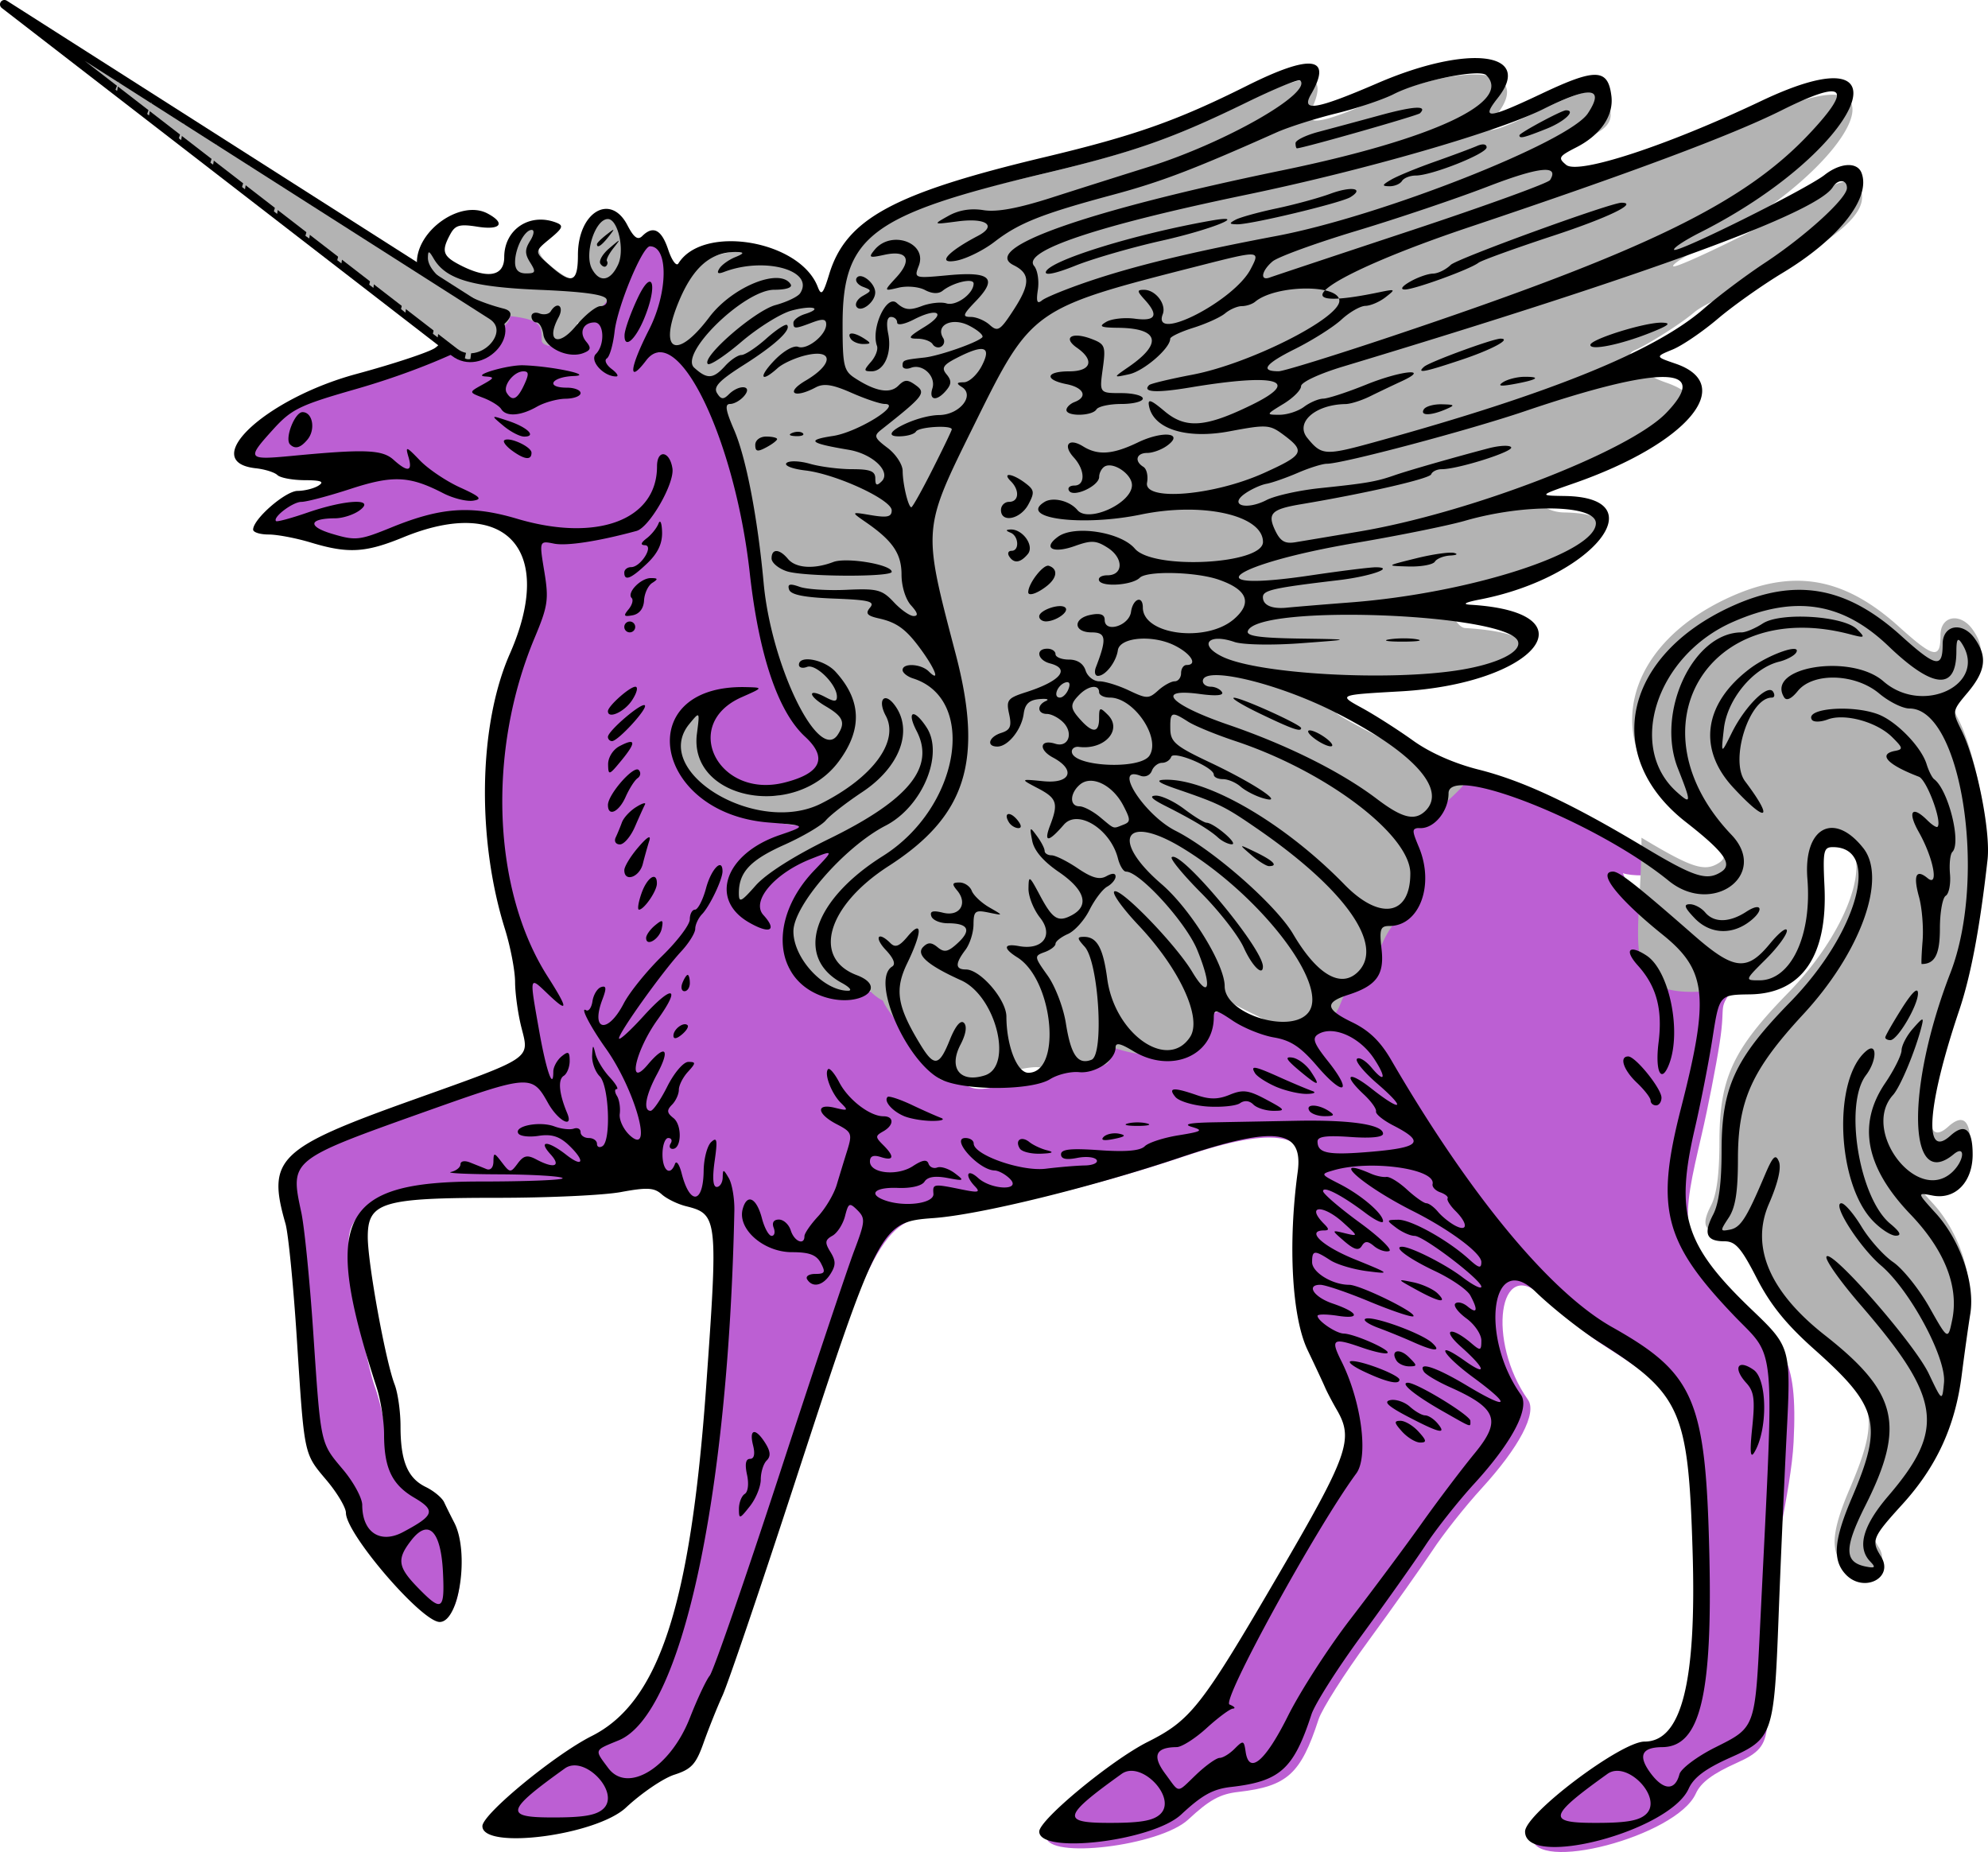
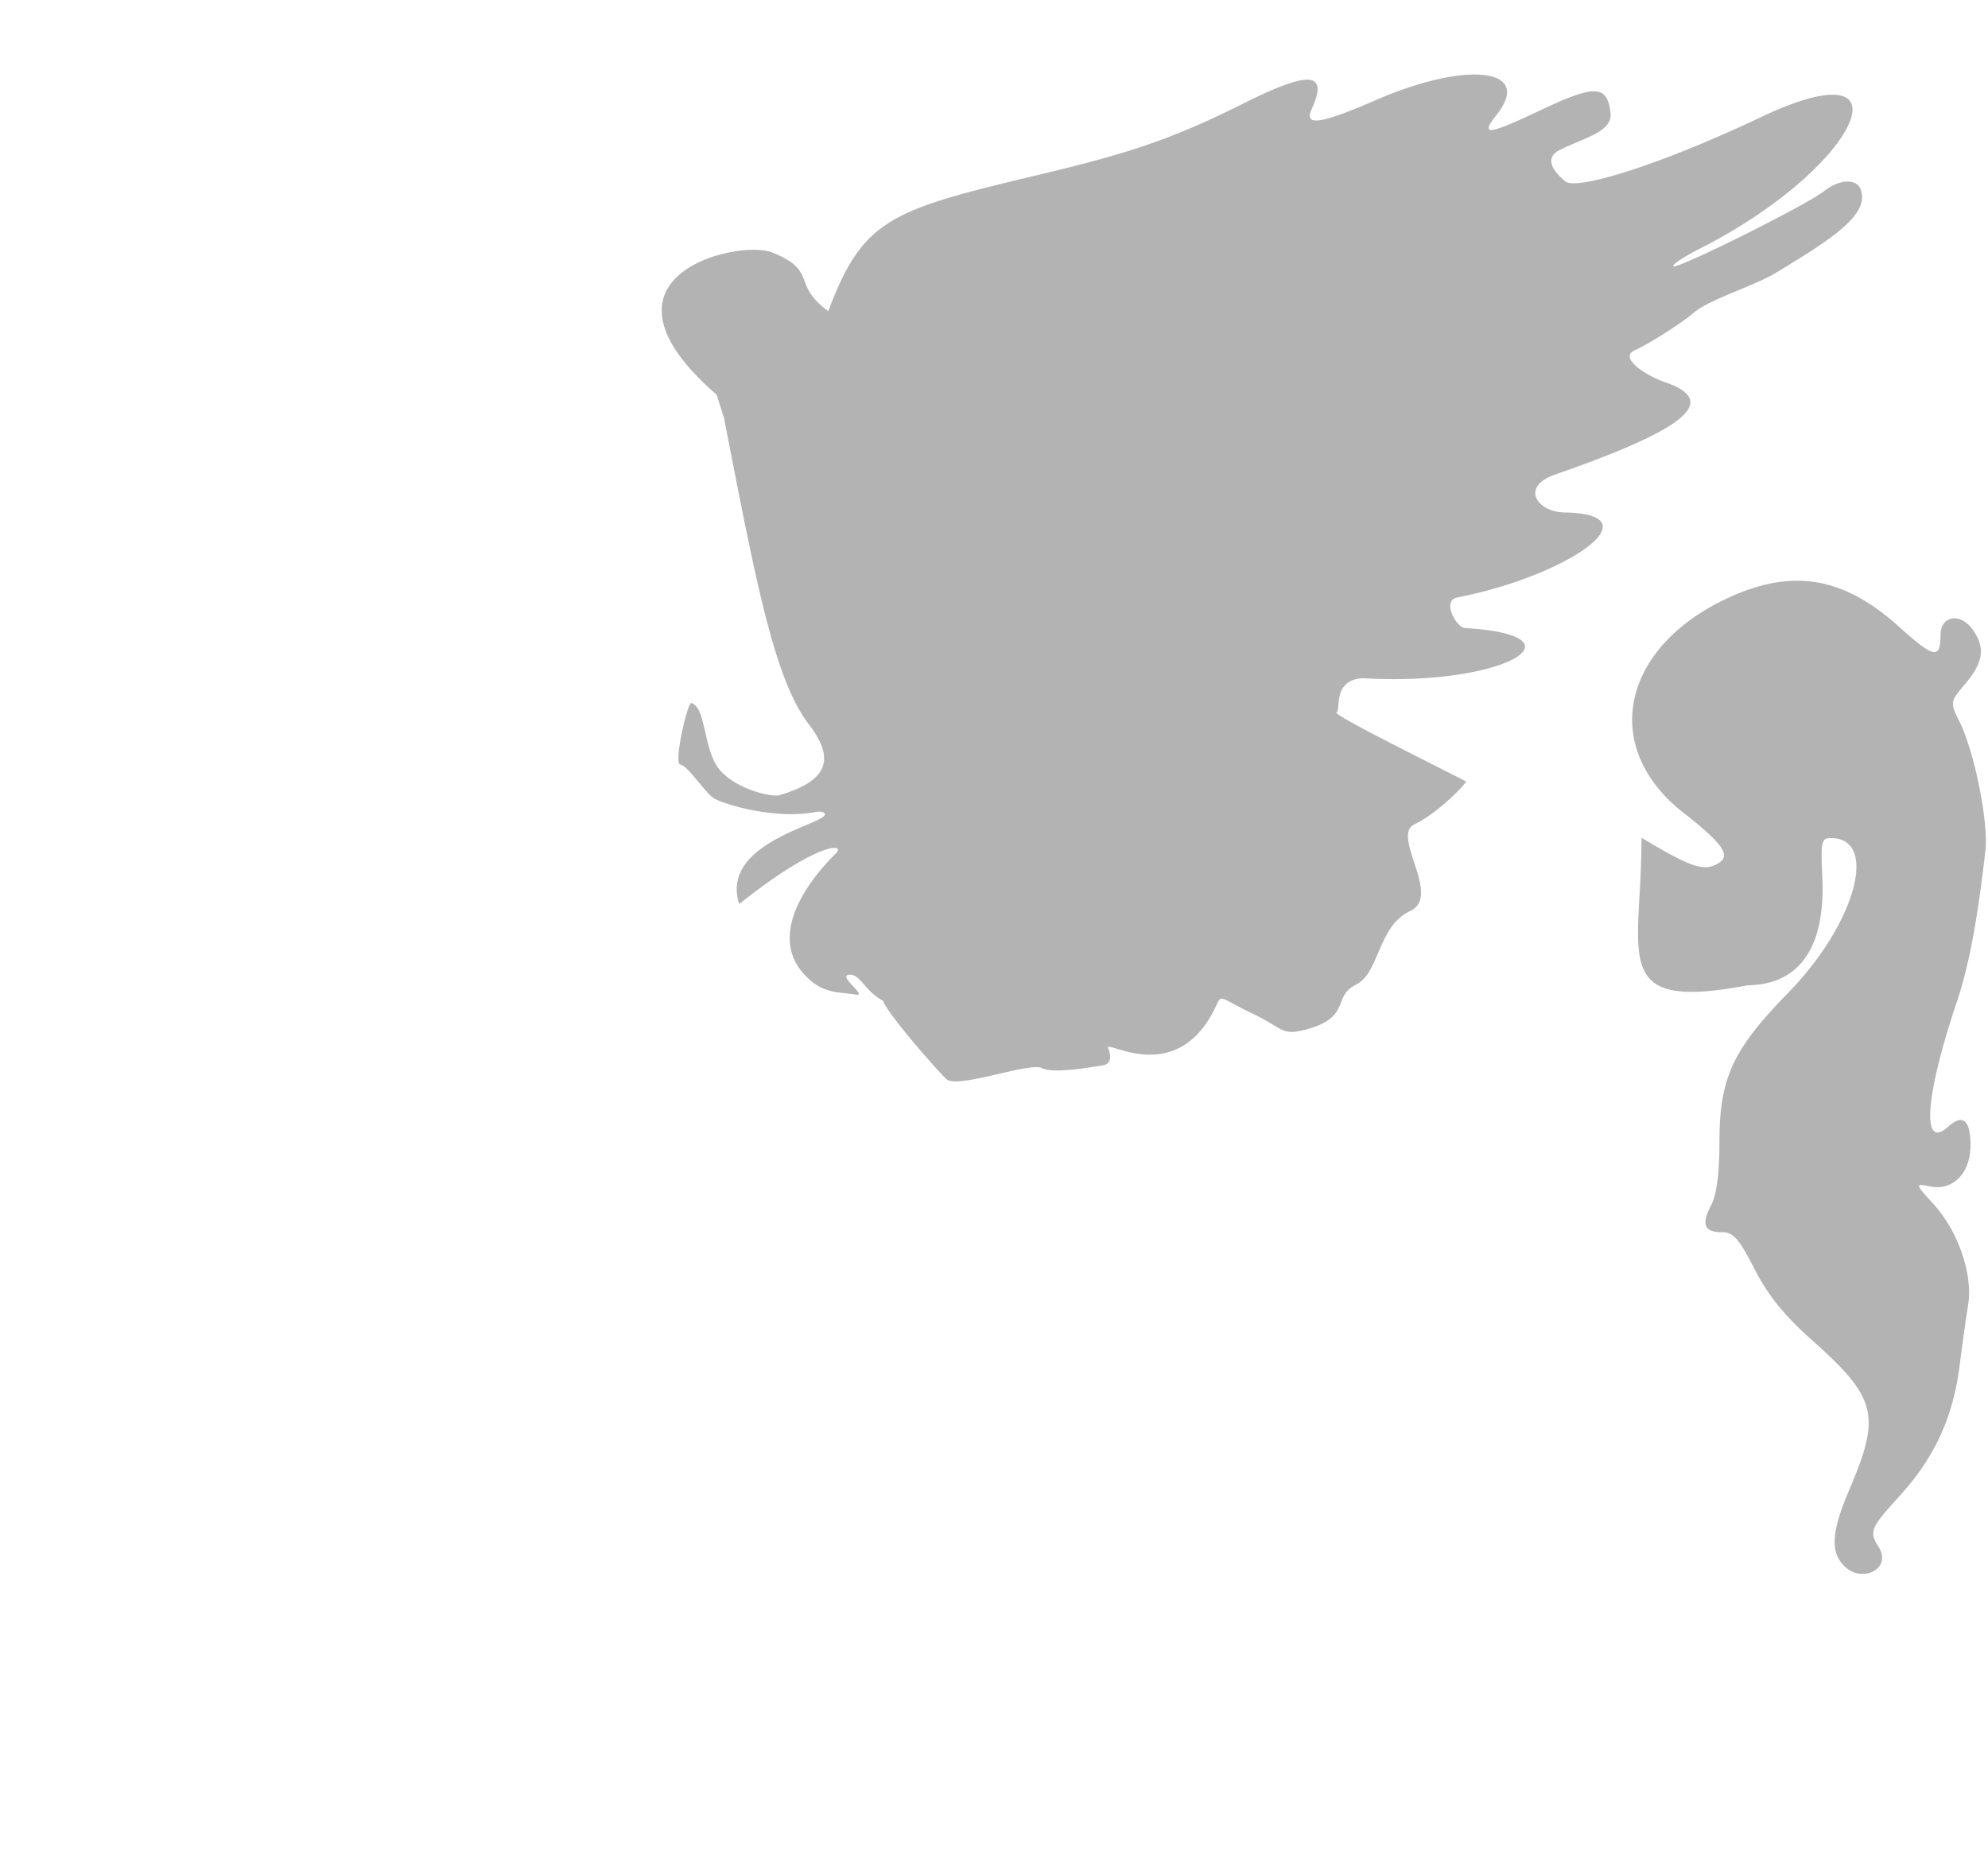
<svg xmlns="http://www.w3.org/2000/svg" viewBox="0 0 906.8 844.77">
-   <path d="M263.388 147.279c-4.984 12.804-3.091 12.626-54.526 5.155 3.015-25.417-15.622-25.737-15.622-31.447 0-12.858 15.461-28.658 27.225-23.073 8.223 3.898 9.192 4.929-1.119 3.468-7.95-1.127-14.85 2.4-17.078 6.097-4.02 6.656.85 13.69 8.652 17.273 12.22 5.602 21.118 1.698 21.118-5.891 0-10.985 9.21-21.356 20.979-17.35 3.447 1.172 3.026 2.133-2.832 6.438-6.887 5.057-4.81 8.734 1.996 14.124 9.844 7.8 12.594 6.916 12.594-4.059 0-16.938 14.448-24.704 21.97-11.81 2.87 4.928 4.62 6.066 6.607 4.3 4.842-4.29 8.577-2.546 11.53 5.39 1.593 4.281 3.618 6.737 4.514 5.46-29.497 24.848-19.636 17.731-46.009 25.925z" fill="#b3b3b3" />
-   <path d="M477.288 837.721c0-5.36 32.84-32.52 49.44-40.88 19.72-9.92 24.48-15.96 59.52-76.04 32.04-54.88 34.56-62.04 26.8-75.4-2-3.44-4.32-7.88-5.24-9.92-.88-2.08-4.52-9.88-8.12-17.4-7.16-14.96-9-48.32-4.52-81.2 2.68-19.64-12.098-23.864-55.218-9.343-40.84 13.76-89.825 25.23-111.15 26.79-24.36 1.8-29.604 4.498-68.964 125.06-15.2 46.56-29.357 85.246-31.837 90.726-2.48 5.44-6.36 15.16-8.64 21.56-3.48 9.84-5.52 12.08-13.28 14.6-5.064 1.6-15.016 8.36-22.124 15-13.64 12.76-53.886 19.763-60.668 13.97-4.136-3.534 32.932-32.56 49.836-41.08 30.612-15.36 45.04-59.32 52.2-159 5.52-77.24 5.966-84.57-8.474-88.17-3.88-.96-8.864-3.4-11.128-5.44-3.416-3.04-6.584-3.24-18.512-1.04-7.912 1.48-33.591.379-56.663.379-52.692 0-71.496 9.428-71.496 25.308 0 12 8.112 56.56 12.244 67.24 1.48 3.84 5.28 19.182 5.28 25.862 0 15.88 10.32 18.473 18.564 22.513 3.716 1.8 9.14 7.22 10.08 9.3.943 2.04-.868 6.2.712 9.24 7 13.52 3.95 37.893-5.025 37.893-8.204 0-39.866-36.325-39.866-45.885 0-2.4-3.928-9.04-8.732-14.76-10.588-12.6-10.188-10.72-13.692-65.12-1.56-24.2-3.876-47.64-5.148-52.04-8.52-29.6-3.564-34.44 58.016-56.44 55.168-19.72 53.292-18.48 49.572-33.16-1.556-6.16-2.84-15.44-2.86-20.64-.016-5.2-2.12-16.12-4.676-24.32-12.908-41.32-11.964-93.08 2.292-125.4 20.932-47.52 1.756-78.803-45.076-59.58-17.252 7.08-24.821 10.75-41.781 5.63-6.72-2.04-16.05-5.94-19.942-5.94s-7.722 1.583-7.722.343c0-4.8 12.156-14.714 17.716-14.75 3.216-.02 7.528-1.12 9.58-2.44 2.752-1.772 3.986-6.614-3.442-6.642-5.548-.02-11.148-1.068-12.448-2.328-1.304-1.256-5.728-2.652-9.836-3.1-26.58-2.884 1.326-27.57 42.994-38.83 16.612-4.488 32.692-9.792 35.728-11.788 5.596-3.676 24.631-7.082 20.807-7.082-5.768 0 10.271-3.223 10.271-9.807 15.642 1.717 14.173 5.25 14.49 11.637 2.947 5.684 20.847-.553 49.056-45.868 9.567 10.66 4.073-8.579 10.124 16.738 1.6 4.14-8.175 41.989-5.415 32.933 19.557 3.935 20.206 15.069 26.834 31.219 8.119 19.783 9.721 13.592 9.604 30.765-.117 17.173 7.917 38.93 10.258 52.476.585 3.386.144 21.189 21.546 60.733-5.773-11.788 30.914 41.214-40.901 19.899-16.535-18.79 6.857-38.763 6.857-38.763s-22.141-9.182-26.85 30.085c-1.772 14.783 47.126 33.42 61.123 30.16 8.75-2.036-25.523 6.145-30.11 16.126-5.958 12.962-9.346 13.757-4.692 21.212 4.653 7.455 11.853-18.482 45.607-25.681-17.608 26.733-22.351 36.022-22.19 45.067.328 18.492 19.608 19.2 28.199 22.062 8.59 2.861 8.517-6.677 15.833-.889 14.102 11.158 20.178 39.162 29.744 38.978 9.566-.184 8.452 4.583 17.968 3.449 9.516-1.134 18.834-7.521 28.097-7.719 19.953-.425 26.149 4.087 24.852-21.394-.366-7.184 31.038 15.784 39.609 13.831 8.57-1.953 5.168-17.8 12.094-19.388 6.925-1.589 22.563 6.881 24.649 6.41 8.341-1.884 16.534 3.34 20.198-3.837 3.37-6.6 12.338-1.383 28.558-35.285 9.024-17.11 20.325-14.096 21.634-24.57 1.49-3.6-8.727-27.479-7.034-26.274 26.814-1.504 1.277-26.649 35.16-25 20.16 5.04 42.56 15.52 75.4 35.24 22.92 13.76-20.12 11.895-13.56 7.736 15.142 38.486 48.667 46.673 52.688 52.57-9.284 12.67-4.607 7.215-7.687 26.855-1.68 10.8-5.36 29.64-8.2 41.84-8.92 38.68-12.36 50.24 17.88 79.24 18.24 17.44 26.16 20.08 24.04 61.04-1.12 22.48-10.68 56.68-11.52 79.2-2.04 54.04 5.32 58.32-14.32 67.08-11.16 5-16.48 9-18.76 14.04-8.76 19.52-74.64 36.8-74.64 19.6 0-8.08 43.76-41.04 54.48-41.04 16.96 0 23.8-27.16 21.92-87.24-1.96-64.08-5.24-71.32-42.8-95.12-8.2-5.2-21.24-15.48-28.92-22.92-19.96-19.16-25.48 20.4-6.6 47.08 4.24 6-3.88 21.52-21.12 40.4-7.48 8.16-17.64 21-22.56 28.52-4.96 7.48-18 25.92-29 40.92s-21.28 31.2-22.84 35.96c-8.12 24.96-14.32 30.52-36.52 33.08-8.4.92-13.36 3.68-22.92 12.6-13.04 12.12-64.72 18.32-64.72 7.76z" fill="#bc5fd3" />
  <path d="M326.878 180.041c-62.467-54.238 9.715-70.92 25.12-64.939 21.27 8.257 8.926 14.708 25.829 26.818 15.998-42.872 29.28-46.29 98.28-62.738 41.04-9.788 60.28-16.568 92.12-32.492 29.24-14.628 37.76-13.788 30.12 2.96-3.72 8.108 3.72 7.096 29.12-3.952 41.76-18.164 71.96-14.58 55.28 6.552-7.8 9.88-4.4 9.536 20.04-2.024 24.76-11.732 30.32-11.524 31.84 1.204 1.04 8.852-12.278 11.409-23.238 17.025-8.12 4.144-1.242 11.079 2.598 14.259 5.48 4.532 46.04-8.764 88.92-29.132 71.48-33.968 45 23.204-27.76 59.94-7.24 3.66-12.6 7.236-11.92 7.936 1.6 1.568 60.4-27.712 68.64-34.164 7.16-5.6 14.88-6.024 16.84-.924 4.4 11.468-13.479 22.898-39.159 38.358-9.28 5.588-29.838 11.873-36.798 17.781s-22.439 15.339-26.839 17.143c-7.96 3.28 4.517 11.598 13.797 14.774 28.12 9.628 1.121 24.087-50.399 42.059-16.2 5.648-7.882 17.085 4.118 17.269 42.16.648 1.963 28.842-48.798 38.802-7.08 1.36-.402 13.677 3.599 13.917 56.64 3.44 17.643 26.722-46.597 22.884-14.18.8-9.833 14.717-12.013 15.662-2.18.945 53.578 28.429 59.038 31.409.75.41-12.532 14.39-23.454 19.575-10.922 5.185 12.749 32.768-2.013 39.588s-13.891 28.229-24.662 33.545c-10.771 5.316-2.339 14.655-21.737 20.163-12.53 3.557-10.968-.032-25.275-6.863-15.416-7.36-14.21-9.23-16.822-3.602-17.574 37.85-50.842 14.936-49.21 19.223 1.95 5.118.55 7.526-2.734 7.944-3.283.417-21.965 4.043-27.542 1.2-5.577-2.844-38.601 9.677-43.533 5.012-.617-.583-1.509-1.5-2.601-2.667s-2.385-2.586-3.801-4.173a446.479 446.479 0 01-9.377-10.878c-1.609-1.93-3.19-3.862-4.665-5.715s-2.849-3.625-4.041-5.236c-1.192-1.61-2.205-3.059-2.961-4.262-.756-1.204-1.257-2.162-1.425-2.793-8.298-4.156-10.58-12.86-15.885-11.837-4.306.83 8.898 9.947 3.548 9.032-7.758-1.327-15.3.027-23.812-9.428-18.744-20.819 8.89-49.424 14.413-54.747s-8.44-5.455-43.87 22.86c-8.782-26.869 35.633-35.737 38.884-40.373.813-1.159-1.059-2.171-4.156-1.595-18.656 3.473-41.36-3.415-46.195-6.216-3.91-2.267-12.097-15.104-15.377-15.424-3.279-.32 3.294-28.63 5.015-28.1 7.086 2.184 5.153 22.44 13.599 31.267 8.445 8.827 23.592 11.662 26.473 10.814 22.478-6.612 25.566-16.583 13.584-32.222-15.732-20.534-24.008-63.964-38.79-139.93zM748.738 382.111c22.92 13.76 28.72 15.68 35.28 11.52 5.56-3.48 1.72-8.92-16.12-22.88-38.24-29.92-28.48-75.76 21-98.32 28.96-13.2 52.16-9.2 77.16 13.32 16.08 14.52 19.08 15.12 19.08 3.92 0-8.88 9.12-10.4 14.68-2.48 5.8 8.2 4.92 14.8-3.2 24.48-7.2 8.56-7.2 8.6-2.92 17.28 6.92 13.88 13.36 45.92 11.92 58.96-3.48 31.08-7.6 52.92-12.92 68.76-14.64 43.4-16.4 68.4-4.04 57.24 6.64-6 10.16-3.04 10.16 8.56 0 12.6-7.96 20.76-18.32 18.72-7.12-1.4-7.12-1.4 1.56 8.16 11.16 12.32 17.92 32 15.68 45.84-.92 5.68-2.68 18.24-3.92 28-2.96 23.24-11.44 41.68-27.08 58.88-13.68 15.04-14.28 16.48-9.76 23.72 6.24 9.92-8.12 17-16.28 8-5.92-6.52-5.12-15.72 3.08-34.84 14.24-33.44 12.24-41.4-17.24-67.64-12.84-11.44-20-20.32-26.24-32.48-7.04-13.72-9.68-16.76-14.64-16.76-8.28 0-9.76-3.44-5.2-12.2 2.6-5 3.84-14.44 3.84-29.2.04-28.88 6.08-41.92 31.28-67.72 30.84-31.56 41.64-70.68 19.48-70.68-4.24 0-4.6 1.68-3.84 17.68 1.56 31.96-10.28 49.16-34 49.48-63.764 12.124-48.395-12.997-48.48-67.32z" fill="#b3b3b3" />
  <g>
-     <path d="M474.038 835.451c0-5.36 32.84-32.52 49.44-40.88 19.72-9.92 24.48-15.96 59.52-76.04 32.04-54.88 34.56-62.04 26.8-75.4-2-3.44-4.32-7.88-5.24-9.92-.88-2.08-4.52-9.88-8.12-17.4-7.16-14.96-9-48.32-4.52-81.2 2.68-19.64-10.16-21.28-53.28-6.76-40.84 13.76-91.44 26.2-112.76 27.76-24.36 1.8-24.76 2.56-64.12 123.12-15.2 46.56-29.68 89.12-32.16 94.6-2.48 5.44-6.36 15.16-8.64 21.56-3.48 9.84-5.52 12.08-13.28 14.6-5.064 1.6-15.016 8.36-22.124 15-13.64 12.76-65.512 19.44-65.512 8.48 0-5.44 32.932-32.56 49.836-41.08 30.612-15.36 45.04-59.32 52.2-159 5.52-77.24 5.32-79.08-9.12-82.68-3.88-.96-8.864-3.4-11.128-5.44-3.416-3.04-6.584-3.24-18.512-1.04-7.912 1.48-33.268 2.64-56.34 2.64-52.692 0-59.224 2-59.224 17.88 0 12 8.112 56.56 12.244 67.24 1.48 3.84 2.696 12.4 2.696 19.08 0 15.88 3.216 23.64 11.46 27.68 3.716 1.8 7.524 4.96 8.464 7.04.944 2.04 3.008 6.2 4.588 9.24 7 13.52 2.336 45.32-6.64 45.32-8.204 0-42.772-40.2-42.772-49.76 0-2.4-3.928-9.04-8.732-14.76-10.588-12.6-10.188-10.72-13.692-65.12-1.56-24.2-3.876-47.64-5.148-52.04-8.52-29.6-3.564-34.44 58.016-56.44 55.168-19.72 53.292-18.48 49.572-33.16-1.556-6.16-2.84-15.44-2.86-20.64-.016-5.2-2.12-16.12-4.676-24.32-12.908-41.32-11.964-93.08 2.292-125.4 20.932-47.52-1.796-72.344-48.628-53.12-17.252 7.08-25.144 7.52-42.104 2.4-6.72-2.04-15.404-3.68-19.296-3.68s-7.076-1-7.076-2.24c0-4.8 14.74-17.62 20.3-17.656 3.216-.02 7.528-1.12 9.58-2.44 2.752-1.772 1.08-2.416-6.348-2.444-5.548-.02-11.148-1.068-12.448-2.328-1.304-1.26-5.728-2.652-9.836-3.1-26.58-2.884 4.232-31.768 45.9-43.028 16.612-4.488 32.692-9.796 35.728-11.788 5.596-3.676 13.056-19.16 9.232-19.16-5.768 0-17.408-13.288-17.408-19.872 0-14.828 20.144-28.812 32.224-22.372 8.444 4.5 5.992 7.716-4.596 6.028-8.164-1.3-10.16-.732-12.448 3.528-4.128 7.68-3.396 9.892 4.616 14.02 12.548 6.464 20.044 5.096 20.044-3.656 0-12.668 11.592-20.388 23.676-15.772 3.54 1.356 3.108 2.46-2.908 7.424-7.072 5.836-7.072 5.836-.084 12.052 10.108 8.996 12.932 7.976 12.932-4.684 0-19.532 14.836-28.488 22.56-13.616 2.948 5.68 4.744 6.996 6.784 4.96 4.972-4.948 8.808-2.936 11.84 6.212 1.636 4.94 3.716 7.772 4.636 6.3 11.2-18.044 55.56-10.54 63.6 10.768 1.6 4.14 2.44 3.164 5.2-5.888 7.68-25.196 29.28-36.932 98.28-53.38 41.04-9.788 60.28-16.568 92.12-32.492 29.44-14.744 39.32-13.448 29.36 3.852-4.72 8.16 2.4 6.96 30.4-5.124 41.44-17.876 71.32-14.148 54.76 6.828-7.8 9.884-4.4 9.54 20.04-2.02 24.76-11.732 30.32-11.524 31.84 1.204 1.04 8.852-5 17.648-15.96 23.26-8.12 4.148-8.52 4.844-4.68 8.024 5.48 4.528 46.04-8.764 88.92-29.136 71.48-33.964 45 23.208-27.76 59.94-7.24 3.664-12.6 7.236-11.92 7.94 1.6 1.568 60.4-27.712 68.64-34.164 7.16-5.604 14.88-6.024 16.84-.924 4.4 11.464-10.36 30.176-36.04 45.632-9.28 5.592-22.56 14.996-29.52 20.904s-16.2 12.216-20.6 14.024c-7.96 3.28-7.96 3.28 1.32 6.456 28.12 9.628 5.28 36.564-46.24 54.536-16.2 5.644-16.2 5.644-4.2 5.832 42.16.648 12.36 37.16-38.4 47.12-7.08 1.36-8.72 2.24-4.72 2.48 56.64 3.4 30.12 36.08-32.04 39.52-28.36 1.6-28.36 1.6-17.44 7.56 6 3.28 16.44 9.96 23.2 14.8 7.76 5.6 18.8 10.48 29.88 13.28 20.16 5.04 42.56 15.52 75.4 35.24 22.92 13.76 28.72 15.68 35.28 11.52 5.56-3.48 1.72-8.92-16.12-22.88-38.24-29.92-28.48-75.76 21-98.32 28.96-13.2 52.16-9.2 77.16 13.32 16.08 14.52 19.08 15.12 19.08 3.92 0-8.88 9.12-10.4 14.68-2.48 5.8 8.2 4.92 14.76-3.2 24.48-7.2 8.56-7.2 8.6-2.92 17.28 6.92 13.88 13.36 45.92 11.92 58.96-3.48 31.08-7.6 52.92-12.92 68.76-14.64 43.4-16.4 68.4-4.04 57.24 6.64-6 10.16-3.04 10.16 8.56 0 12.6-7.96 20.76-18.32 18.72-7.12-1.4-7.12-1.4 1.56 8.16 11.16 12.32 17.92 32 15.68 45.84-.92 5.68-2.68 18.24-3.92 28-2.96 23.24-11.44 41.68-27.08 58.88-13.68 15.04-14.28 16.48-9.76 23.72 6.24 9.92-8.12 17-16.28 8-5.92-6.52-5.12-15.72 3.08-34.84 14.24-33.44 12.24-41.4-17.24-67.64-12.84-11.44-20-20.32-26.24-32.48-7.04-13.72-9.68-16.76-14.64-16.76-8.28 0-9.76-3.44-5.2-12.2 2.6-5 3.84-14.44 3.84-29.2.04-28.88 6.08-41.92 31.28-67.72 30.84-31.56 41.64-70.68 19.48-70.68-4.24 0-4.6 1.68-3.84 17.68 1.56 31.96-10.28 49.16-34 49.48-13.96.2-13.96.2-17.04 19.84-1.68 10.8-5.36 29.64-8.2 41.84-8.92 38.68-4.44 52.88 25.8 81.88 18.24 17.44 18.24 17.44 16.12 58.4-1.12 22.48-2.76 59.32-3.6 81.84-2.04 54.04-2.6 55.68-22.24 64.44-11.16 5-16.48 9-18.76 14.04-8.76 19.52-74.64 36.8-74.64 19.6 0-8.08 43.76-41.04 54.48-41.04 16.96 0 23.8-27.16 21.92-87.24-1.96-64.08-5.24-71.32-42.8-95.12-8.2-5.2-21.24-15.48-28.92-22.92-19.96-19.16-25.48 20.4-6.6 47.04 4.24 6.04-3.88 21.56-21.12 40.44-7.48 8.16-17.64 21-22.56 28.52-4.96 7.48-18 25.92-29 40.92s-21.28 31.2-22.84 35.96c-8.12 24.96-14.32 30.52-36.52 33.08-8.4.92-13.36 3.68-22.92 12.6-13.04 12.12-64.72 18.32-64.72 7.76zm55.08-7.84c8.12-7.32-8.52-24.88-17.48-18.48-26.64 19.08-27.6 22.28-6.68 22.36 14.76.08 20.84-.88 24.16-3.88zm221.6 0c8.12-7.32-8.52-24.88-17.48-18.48-26.64 19.08-27.6 22.28-6.68 22.36 14.76.08 20.84-.88 24.16-3.88zm-475.6-2.48c8.1-7.32-8.524-24.88-17.472-18.48-26.648 19.08-27.6 22.28-6.692 22.36 14.768.08 20.84-.88 24.164-3.88zm270.7-15.84c4.32-4.08 9.04-7.44 10.52-7.44s4.56-1.88 6.84-4.2c3.92-3.92 4.24-3.84 5 1.4 1.56 10.68 8.96 4.4 19.32-16.36 5.6-11.2 18.48-31.2 28.64-44.36 10.16-13.2 24.64-32.64 32.16-43.2 7.52-10.6 18.52-25.12 24.4-32.28 12.28-14.96 10.2-20.48-11.24-30.08-5.76-2.56-11.12-5.76-11.96-7.08-3.04-4.92 5.44-2.16 19.64 6.36 19.12 11.48 20.68 9.32 2.8-3.8-14.28-10.52-17.84-17.48-3.84-7.56 10.56 7.52 9.52 3.56-1.76-6.44-9.16-8.16-4.44-9.48 5-1.36 3.96 3.36 4.36 3.24 4.36-1.44 0-2.8-3.08-7.36-6.84-10.08-3.76-2.76-6.04-5.8-5.04-6.76 1-1 3.52-.4 5.6 1.32 4.4 3.64 4.88 1.72 1.24-5.04-1.4-2.6-8.68-7.6-16.16-11.12-11.92-5.64-19.28-11.08-14.96-11.08 3.96 0 19.68 7.92 27.44 13.84 4.8 3.64 8.72 5.64 8.72 4.4 0-3.12-26.36-23.2-30.48-23.2-1.88 0-5.6-1.64-8.28-3.64-4.68-3.52-4.68-3.64.84-3.72 5.88-.08 22.68 9.28 32.32 18.04 4.48 4.08 5.6 4.32 5.6 1.24 0-4-14.36-14.72-31.08-23.16-23.32-11.72-39.08-25.76-19.28-17.12 2.36 1.04 5.52 1.68 7 1.48 1.52-.24 5.76 2.36 9.48 5.8 3.72 3.4 7.68 6.2 8.8 6.2s3.52 1.76 5.28 3.88 5.24 4.92 7.76 6.28c5.92 3.16 6.04-.88.2-6.68-2.4-2.4-4-4.96-3.56-5.68s-1.04-1.96-3.28-2.76c-2.24-.76-3.88-2.48-3.56-3.8 1.52-6.96-28.2-11.12-45-6.32-6.2 1.8-6.2 1.8 2.48 6.24 10.04 5.12 19.92 13.6 19.92 17.04 0 1.28-3.64-.44-8.08-3.8-10.72-8.08-19.28-12.48-19.28-9.92 0 1.16 7.44 7.56 16.56 14.24 9.12 6.64 15.24 12.56 13.6 13.08-1.6.56-4.68-.44-6.8-2.16-3-2.52-4.24-2.52-5.72-.12-1.4 2.24-3.44 1.68-7.92-2.16-6-5.2-6-5.2.24-3.68 6.2 1.48 6.2 1.48-.76-4.84-9.32-8.48-17.24-7.92-8.72.6 2.32 2.32 2.32 2.96 0 2.96-8.44 0-1 7.08 13.84 13.12 16.6 6.76 16.64 6.84 5.6 5.44-6.16-.8-13.72-3.04-16.72-5.04-7.16-4.64-8.2-4.52-8.2.96 0 4.68 9.28 10.32 16.88 10.32 4.96 0 30.96 12.72 29.32 14.36-.6.6-9.52-2.36-19.76-6.6-10.24-4.28-20.48-7.76-22.72-7.76-6.6 0-2.88 5.64 5.6 8.52 11.76 4 13.2 7.28 2.52 5.64-5.16-.8-9.36-.8-9.36 0 0 2.28 8.44 8 11.92 8.08 4.88.12 21.4 7.44 20 8.84-.68.68-6.08-.48-12-2.56-12.96-4.52-14.08-3.76-9.12 6.16 9.16 18.24 12.56 43.64 6.88 51.36-18.16 24.6-61.64 103.8-57.84 105.4 2.24.92 2.96 1.76 1.56 1.88-1.36.08-6.72 4.08-11.96 8.84-5.2 4.76-11.36 8.68-13.68 8.72-9.64.08-11.32 3.92-5.28 12.08 6.88 9.24 4.96 9.2 14.36.28zm93.76-156.24c-3.68-4.08-3.84-4.96-.76-4.96 2.04 0 5.76 2.2 8.24 4.96 3.68 4.04 3.84 4.96.76 4.96-2.04 0-5.76-2.24-8.24-4.96zm2.48-6.92c-8.92-4.68-11.16-6.8-7.88-7.48 2.48-.52 6.52.84 8.92 3s5.52 3.96 6.96 3.96 4 1.64 5.72 3.72c4.32 5.2.72 4.36-13.72-3.2zm15.64-2.64c-12.48-7.12-19.4-12.8-15.48-12.76 4.16.04 28.48 14.88 28.48 17.4 0 3 1.08 3.36-13-4.64zm-35.56-17.88c-5.44-2.56-7.96-4.72-5.52-4.76 5.08-.08 21.72 6.44 21.72 8.48 0 2.48-6.04 1.08-16.2-3.72zm14.84-5c-2.92-4.68 1.36-5.84 5.68-1.52 3.88 3.84 3.92 4.16.08 4.16-2.24 0-4.84-1.16-5.76-2.64zm7.6-8.44c-4.12-1.84-11.32-4.8-16-6.52-4.68-1.76-7.2-3.6-5.6-4.16 3.76-1.24 25.44 6.68 30.2 11 4.56 4.16 1.12 4.04-8.6-.32zm1.24-24c-8.72-4.8-8.72-4.8-1.24-3.28 4.08.84 9.12 3.12 11.12 5.04 4.92 4.84.68 4.08-9.88-1.76zm120.24 221.12c.68-2.52 7.92-8 16.12-12.12 18.72-9.4 18.36-8.36 20.76-57.32 6.44-131.6 7.52-119.28-12.24-140-31.8-33.36-35.68-48.56-23.92-94.4 13.04-50.88 11.76-62.88-8.36-79.08-20.48-16.48-30.16-28.8-22.64-28.8 2.88 0 10.88 6.28 37 29.16 18.2 15.88 24.08 16.48 34.56 3.72 4.2-5.12 7.68-7.8 7.72-5.92.04 1.84-4.28 7.72-9.6 13-9.68 9.64-9.68 9.64-2.92 9.64 14.36 0 24-20.4 21.88-46.36-1.88-23.36 12.08-30.96 25.52-13.92 10.92 13.84-1.24 47.52-27.44 75.8-23.48 25.4-29.72 39.2-29.76 65.8 0 15.08-1.12 22.24-4.2 26.92-4.04 6.12-4 6.36.52 5.48 4.88-.92 7.56-5.12 15.76-24.44 3.84-9.08 5.08-10.32 6.6-6.64 1.2 2.88-.44 9.92-4.6 19.44-8.4 19.48.4 40.08 25.68 59.88 33.12 26.04 36.72 41.12 18.4 77.56-9.92 19.72-9.76 26.08.6 27.96 3.8.72 4.12.24 1.6-2.36-6.16-6.36-3.44-16.28 8.12-29.8 26.28-30.64 24.28-44.64-12.44-87.16-9.16-10.56-16.2-20.48-15.68-22.04 1.52-4.56 40.04 39.36 46.68 53.28 6.12 12.84 6.12 12.84 6.96 4.08 1.08-11.28-15.44-42.04-28.68-53.36-9.92-8.48-22.64-28.44-18.12-28.44 1.48 0 5.64 4.84 9.2 10.72 3.6 5.92 10.08 13.16 14.44 16.16 4.32 2.96 11.72 12.16 16.44 20.48 8.52 15.12 8.52 15.12 10.44 5.92 3.16-15.2-3.44-31.96-19.04-48.24-20.52-21.44-24.28-41.04-11.52-59.84 4.08-6 7.44-12.76 7.48-14.96.04-2.24 2.36-6.72 5.2-9.92 4.64-5.28 5.04-5.36 3.92-.92-2.84 11.16-9.68 27.52-13 31.2-14.68 16.2 10.76 49.8 26.76 35.4 5.76-5.2 6.52-13.04.84-8.32-20.92 17.28-21.76-30.32-1.44-82.76 16.92-43.68 5-120.6-18.68-120.6-3.12 0-9.32-3.08-13.8-6.84-10.92-9.16-30.12-9.76-37.12-1.16-2.92 3.6-5.16 4.64-6.24 2.92-8.64-13.88 30.52-20.2 45.28-7.32 18.04 15.76 47.8 1.28 35.72-17.36-1.84-2.84-2.44-1.88-2.44 4.04-.12 17.64-10.64 16.72-30.88-2.64-21.08-20.2-42.84-23.56-71.16-11.08-34.76 15.32-48.44 57.16-25.36 77.64 6.56 5.84 6.6 4.88.36-10.92-10.12-25.6 6.96-62 29.08-62 1.92 0 6.24-1.84 9.68-4.08 8.12-5.28 36.92-3.48 43.04 2.72 3.84 3.88 3.6 4.04-3.36 2.2-65-17.04-100.36 42.88-54 91.48 17.32 18.16-8.64 37.24-28.6 21-32.84-26.72-100.44-53.56-100.44-39.92 0 7.96-6.32 15.88-12.68 15.88-4.16 0-4.2.64-.88 8.6 7.28 17.32.32 36.04-13.4 36.04-4.16 0-4.64 1.4-3.6 10.56 1.36 11.76-2.32 16.72-15.32 20.88-10.76 3.44-10.28 6.6 1.92 12.48 7.76 3.76 12.88 8.72 17.84 17.28 35.84 61.64 72.44 105.88 100.84 121.84 37.52 21.12 42.6 32.96 44.24 103.56 1.48 64.4-4.2 87.8-21.44 87.96-9.48.08-11.24 3.92-5.36 11.88 5.92 7.96 11.16 8.16 13.16.48zm33.2-158.2c1.32-12.8.84-16.4-2.72-20.28-6.24-6.88-3.88-11.04 3.36-5.96 6.28 4.36 6.48 27.56.28 37.68-1.8 2.96-2.08-.36-.92-11.44zm55.04-94.2c-16.6-17.24-18.4-64.8-2.96-77.56 5-4.16 4.88 4.44-.2 11.12-10.08 13.28-3.2 55.72 10.96 67.64 4.68 3.88 5.44 5.52 2.68 5.56-2.16.04-6.88-3-10.48-6.76zm-101.4-54.88c0-1.24-2.8-4.84-6.2-8.08-6.2-5.84-8.24-12.04-4-12.04 3.32 0 15.16 14.68 15.16 18.8 0 1.96-1.12 3.52-2.48 3.52s-2.48-1-2.48-2.2zm3.64-26.56c1.88-15.08-.92-25.6-9.48-35.08-6.32-7.04-3.96-9.72 3.96-4.52 10.36 6.76 16.12 34.48 10.32 49.56-3.6 9.32-6.48 3.36-4.8-9.96zm103.4-2.24c0-.68 3.36-6.56 7.44-13.04 4.8-7.6 7.44-10.12 7.48-7.08.04 5.48-9.32 21.36-12.6 21.36-1.28 0-2.32-.56-2.32-1.24zm17.04-44.28c.44-5.92-.28-14.76-1.6-19.64-2.8-10.04-1.4-13.08 3.88-8.72 5.24 4.36 2.68-9.12-4-21-5.32-9.4-3.2-12.44 3.84-5.44 2.12 2.12 4.24 3.48 4.68 3 2.24-2.2-4.92-21.48-8.52-22.84-14.32-5.48-18.76-10.24-10.96-11.76 3.88-.72 3.76-1.36-1.12-6.2-7-7.04-21.76-11.08-29.48-8.16-3.28 1.24-6.52 1.28-7.24.12-3.24-5.2 18.28-6.96 30.2-2.48 8.28 3.12 19.64 14.76 22.12 22.72.96 3.12 2.52 6.2 3.44 6.88 6.48 4.84 12.52 29 8.32 33.2-1 1-1.48 5.52-1.08 10.08s-.48 9.04-1.96 9.92c-1.44.92-2.64 7.6-2.64 14.88 0 11.84-2.28 16.24-8.32 16.24-.24 0-.04-4.84.44-10.8zm-104.16-10.28c-4.52-4.76-4.96-6.2-2-6.2 2.12 0 5.24 1.68 6.96 3.72 4.04 4.84 11.08 4.72 18.76-.28s8.24-.2.6 5.12c-8.12 5.64-17.64 4.76-24.32-2.36zm17.72-59.48c-16.28-17.6-13.4-38.24 7.56-54.12 8.76-6.64 24-11.92 21.16-7.32-.88 1.4-4.4 3.28-7.84 4.12-11.84 2.96-23.56 17.2-25.08 30.44-1.36 11.96-1.36 11.96 3.56 2.04 5.96-12.08 16.52-22.6 18.88-18.8.92 1.48.64 2.68-.6 2.68-10.24 0-19.36 28.64-12.16 38.2 13.36 17.72 9.96 19.44-5.48 2.76zm-475.88 424.48c3.4-8.72 7.52-17.44 9.08-19.32 1.6-1.88 15.84-43.04 31.68-91.44 15.8-48.44 31.24-94.56 34.24-102.44 5-13.24 5.12-14.72 1.48-18.4-3.68-3.64-4.12-3.4-5.68 2.64-.92 3.64-3.48 7.68-5.72 8.96-3.44 1.92-3.6 3.12-.96 7.4 2.52 4.08 2.52 6.08.04 10.04-3.36 5.36-8.16 6.48-10.64 2.48-.84-1.36.8-2.48 3.68-2.48 4.44 0 4.8-.72 2.56-4.96-2.04-3.76-5.24-4.96-13.2-4.96-12.84 0-24.84-10.48-22.48-19.56 1.96-7.44 6.36-5.32 8.84 4.24 1.16 4.36 3.12 7.88 4.4 7.88s1.72-1.64.92-3.72c-.88-2.32 0-3.72 2.4-3.72 2.12 0 4.56 2.24 5.4 4.96 1.6 5.04 6.24 6.96 6.24 2.64 0-1.32 2.8-5.36 6.2-9.04s7.24-10.12 8.52-14.4c1.28-4.24 3.44-11.36 4.84-15.8 2.32-7.52 2-8.32-4.8-11.84-9.2-4.76-9.72-9.72-.76-7.48 5.88 1.44 6.16 1.24 2.64-2.24-4.36-4.32-7.8-13.44-5.84-15.4.68-.72 3 2 5.08 6 4.08 7.88 13.96 15.48 20.12 15.48 5 0 4.92 4.12-.12 6.92-3.6 2.04-3.6 2.56 0 6.16 5.36 5.32 4.96 7.44-1.04 5.52-3.4-1.08-4.96-.44-4.96 2.04 0 5.44 12.44 6.76 19.56 2.12 4.4-2.88 6.48-3.2 7.16-1.12.56 1.6 2.36 2.36 4 1.72 1.68-.6 5.24.56 7.96 2.6 4.6 3.48 4.36 3.64-3.44 2.16-5.64-1.04-9-.48-10.36 1.72-1.24 1.92-6.12 3.08-12.2 2.84-10.2-.4-13.68 2.68-6.24 5.52 8.96 3.4 22.88 1.68 22.52-2.84-.36-4.6-.16-4.64 13.36-1.88 7.12 1.44 8.16 1.2 5.6-1.48-4.88-5.08-3.64-8.44 1.44-3.84 6.12 5.52 20 5.88 14.48.36-2.04-2.04-5.2-3.76-7-3.8-7.24-.16-20.36-14.8-13.28-14.8 2.08 0 3.76 1.12 3.76 2.48 0 5.28 21.88 12.92 32.92 11.52 5.84-.72 13.8-1.4 17.64-1.48 3.84-.04 6.32-1.2 5.52-2.52-.84-1.32-4.84-1.72-8.88-.92-5.04 1-7.36.48-7.36-1.64 0-2.36 4.44-2.8 17.56-1.88 12.04.84 18.52.28 20.64-1.8 1.64-1.64 8.6-3.92 15.4-5 10.64-1.72 11.48-2.24 6.16-3.8-4.32-1.24-1.28-1.92 9.96-2.12 8.88-.16 26.24-.48 38.56-.72 24.2-.4 38.6 1.8 38.6 5.92 0 1.6-5.56 2.16-14.92 1.48-10.92-.76-14.96-.24-14.96 2.04 0 5.52 4.92 6.4 25.2 4.64 21.76-1.92 23.8-4.48 9.52-11.84-4.72-2.4-8.32-5.32-8.04-6.48s-2.24-4.68-5.6-7.8c-9.72-9.12-7.08-11 3.56-2.6 13.92 10.96 16.08 9.32 2.76-2.16-6.16-5.28-10.4-10.44-9.4-11.44 1-.96 4.04.88 6.76 4.16 6.04 7.2 6.72 4.44 1.04-4.2-6.6-10.04-18.84-15.36-25.56-11.16-2.84 1.8-1.92 4.2 4.68 12.48 11.36 14.32 7 16.16-5.04 2.12-7.6-8.88-12.08-11.84-19.76-13.16-5.44-.92-13.84-4.32-18.68-7.56-7.64-5.16-8.72-5.4-8.76-1.68-.04 17.68-19.56 25.88-36.72 15.48-5.92-3.6-8.08-4.04-8.08-1.64 0 5.76-9.2 11.96-16.6 11.24-3.88-.4-9.84 1.04-13.28 3.2-8.04 5.04-37.08 5.4-48.68.6-16.08-6.72-33.6-45.68-23.32-52 1.68-1.04.64-3.76-2.96-7.56-5.48-5.84-3.48-8.72 2.16-3.08 2.2 2.2 4.08 1.44 7.88-3.12 6.76-8.04 6.64-1.92-.2 12.2-5.88 12.12-4.72 19.6 5.88 37.04 6.36 10.48 8.64 10.16 13.52-2.04 2.56-6.36 4.92-9.2 6.44-7.72 1.48 1.48.92 5.16-1.6 9.96-5.56 10.72-.12 17.56 11.08 14 13.16-4.12 5.12-36.24-10.84-43.4-15.24-6.88-20.76-11.72-17.2-15.24 2.16-2.16 3.76-2.12 6.56.2 3.04 2.52 4.76 2.16 9.28-2.04 6.28-5.84 4.68-8.92-4.68-8.92-3.52 0-6.88-1.44-7.48-3.2-.8-2.32.68-2.76 5.36-1.6 7.56 1.88 11.4-4.16 6.44-10.12-2.52-3-2.32-3.68 1.04-3.68 2.28 0 4.8 1.72 5.6 3.8s4.4 5.48 8 7.56c6.56 3.76 6.56 3.76-.28 2.36-6.16-1.28-6.88-.72-6.92 5.44-.04 3.8-1.72 9.04-3.76 11.68-4.68 6.2-4.6 8.84.28 8.84 6.64 0 18.48 13.8 18.48 21.52.04 13.24 4.84 25.6 10 25.6 15.48 0 11.4-42.44-5.08-52.68-6.52-4.08-6.24-6.4.68-5.12 10.92 2.04 16.12-4.84 9.8-12.88-3-3.76-5.4-9.8-5.32-13.36.08-6.12.36-5.96 4.96 2.64 6 11.36 8.44 12.92 14.8 9.52 8.16-4.36 6-11.52-5.88-19.68-7.16-4.88-11.36-9.8-12.2-14.32-1.24-6.4-1.08-6.56 2.16-2.12 1.96 2.64 3.52 5.68 3.52 6.8 0 1.08 1.4 2 3.16 2 1.72 0 7.12 2.68 11.96 5.96 6.44 4.36 9.92 5.32 13 3.6 2.76-1.52 4.24-1.48 4.24.12 0 1.36-1.72 3.44-3.8 4.6-2.12 1.16-5.76 5.96-8.12 10.68-2.32 4.68-6.8 9.64-9.88 10.96-3.08 1.36-5.6 3.36-5.6 4.44s-2.2 2.8-4.96 3.8c-4.84 1.76-4.8 2.04 1.32 10.64 3.48 4.84 7.24 14.64 8.36 21.8 2.32 14.6 5.44 19.08 11.68 16.68 5.84-2.24 3.32-44.48-3.08-51.56-3.56-3.92-3.6-4.52-.32-4.52 5.92 0 8.72 5.04 10.6 19.16 3.4 25.12 27.52 42.08 37.76 26.56 5.68-8.6-4.68-31.08-23.52-51.04-7.28-7.72-12.24-14.64-11-15.4 2.88-1.8 28.04 24.2 35.52 36.68 7.8 13 9.24 7 2.32-9.92-5.08-12.52-26.24-35.8-32.52-35.8-1.2 0-2.84-2.72-3.68-6-3.36-13.36-18.36-22.72-24.68-15.4-7.12 8.24-9.32 8.28-6.2.16 3.8-9.96 3-12.28-5.68-16.8-8.08-4.24-8.08-4.24 2.48-3.2 12.48 1.28 15.08-5.12 4.44-10.8-6.8-3.64-5.96-8.52 1.08-6.28 6 1.88 8.44-4.92 3.56-9.8-2.12-2.12-5.44-3.8-7.36-3.8-4.4 0-4.72-4.04-.48-5.92 1.72-.76.32-1.16-3.08-.84-4.56.4-6.48 2.2-7.08 6.76-1 7.2-7.16 14.88-12 14.88-5.2 0-3.92-4.44 1.8-6.24 4.12-1.32 4.8-3 3.56-8.64-1.4-6.36-.72-7.24 7.96-10 15.52-5 20.12-10.6 10.72-13.04-5.8-1.52-6.76-6.72-1.24-6.72 2.04 0 3.72 1.12 3.72 2.48s2.76 2.48 6.08 2.48c3.88 0 6.6 1.8 7.64 4.96.84 2.72 3.68 4.96 6.28 4.96s8.68 1.88 13.48 4.16c8.2 3.88 9.04 3.88 13.36 0 2.52-2.28 5.92-4.16 7.52-4.16s2.92-1.68 2.92-3.72 1.12-3.72 2.48-3.72c5.16 0 2.24-5-5.12-8.76-10.04-5.2-25.32-4-26.2 2.04-.76 5.36-5.68 11.68-9.08 11.68-1.36 0-1.76-1.8-.92-3.96 5.04-13.08 4.68-15.88-1.96-15.88-8.4 0-8.64-6.48-.28-8.04 4.28-.84 6.24-.12 6.24 2.36 0 6.08 11.08 2.72 12-3.64.84-6.08 5.4-7.8 5.4-2.04 0 12.52 29 16.2 41.6 5.28 8.48-7.36 6.16-13.4-6.96-17.96-10.32-3.6-32.72-4.16-36.04-.88-3.36 3.36-17 4.36-18.52 1.36-.68-1.36 1-2.48 3.72-2.48 7.32 0 7.52-7.76.32-12.48-5.4-3.48-7.52-3.6-15.04-.92-10.12 3.64-14.96 1.04-7.76-4.2 7.44-5.44 28.6-2.16 35.04 5.44 8.36 9.8 58.44 7.16 58.44-3.04 0-12.2-27.48-18.364-55.68-12.52-26.96 5.56-56.16 1.76-44-5.724 3.88-2.404 11.52-.544 15.04 3.68 4.96 6.004 24.88-3.1 24.88-11.372 0-5.024-8.6-10.844-12.52-8.452-1.32.828-2.44 2.932-2.44 4.68 0 4.148-11.72 9.58-13.72 6.356-.84-1.312.24-2.384 2.4-2.384 5.08 0 4.96-7.104-.28-12.844-5.16-5.668-2.28-9.092 4.24-5.044 6.8 4.236 13.56 3.748 25.08-1.812 11.36-5.452 21.28-4.328 13.28 1.496-2.48 1.828-6.56 3.32-9.04 3.32-5 0-6.04 3.732-1.8 6.348 1.52.92 2.24 4.156 1.68 7.184-1.68 8.668 30.48 5.984 53.52-4.468 18.04-8.176 18.84-9.788 8.64-17.388-6.24-4.62-7.64-4.712-24.52-1.54-19.56 3.676-34.6-.992-36.72-11.396-.72-3.576.68-3.132 7.12 2.276 9.6 8.048 18.6 7.384 39.68-2.928 23.08-11.284 11.52-14.552-28.12-7.94-15.4 2.576-21.96 2.188-18.64-1.104.64-.656 9.56-2.792 19.8-4.744 25.88-4.928 66.96-25.596 66.96-33.68 0-7.712-29.08-7.38-38.44.44-1.32 1.088-4.04 1.976-6.04 1.976s-5.44 1.476-7.6 3.28-8.68 4.772-14.52 6.596c-5.8 1.824-10.56 4.084-10.56 5.016 0 4.336-12 14.7-18.68 16.168-7.48 1.636-7.48 1.636-.2-3.388 15.56-10.74 13.72-17.58-4.8-17.788-8.12-.096-9.12-.588-5.48-2.708 2.48-1.424 8.36-2.072 13.08-1.436 9.52 1.276 10.96-1.512 4.48-8.644-3.6-3.944-3.64-4.536-.32-4.536 5.24 0 10.28 6.568 8.52 11.128-5.12 13.26 32.52-6.036 40.08-20.552 4.52-8.632 4.44-8.64-23.2-1.608-76.72 19.536-76.64 19.484-103 72.828-23.6 47.788-23.48 46.508-8.4 104.068 12.88 49 4.96 74.12-30.48 96.96-28.04 18.04-35.08 42-14.64 49.76 15.16 5.72 1.08 15.16-14.84 9.92-23.24-7.64-25.4-35.88-4.44-57.72 8.92-9.32 8.92-9.32-1.32-5.28-16.8 6.56-27.68 19.32-21.92 25.68 6.52 7.16 2.96 8.92-6.68 3.32-18.08-10.48-10.84-31.2 13.92-39.72 12.72-4.4 12.72-4.4-4.88-5.8-52.776-4.24-62.76-62.88-10.52-61.76 8.2.2 8.2.2-1.84 4.64-27.84 12.36-10.68 46.48 19.56 38.92 16.76-4.2 19.96-11.28 9.4-21-12.32-11.4-21-37.16-25.16-74.48-6.8-61.528-33.16-115.708-47.264-97.1-8.4 11.092-7.7 3.692 1.332-14.072 8.664-17.032 8.872-37.976.384-37.976-3.452 0-14.824 27.42-16.12 38.856-.676 5.976-2.268 11.504-3.536 12.284s-.28 2.952 2.196 4.824c2.48 1.872 3.388 3.404 2.02 3.404-5.772 0-12.256-7.232-9.204-10.268 4.196-4.18 3.764-14.376-.612-14.376-5.24 0-7.256 4.632-3.816 8.76 2.388 2.864 2.12 3.912-1.32 5.228-6.84 2.616-17.324-2.252-18.216-8.456-.436-3.044-1.836-5.532-3.112-5.532-1.272 0-2.316-1.236-2.316-2.744 0-1.512 1.644-2.12 3.656-1.352 2.008.772 4.316.332 5.124-.972 3.024-4.876 6.304-2.316 3.564 2.78-5.844 10.876-.216 13.728 7.852 3.976 4.156-5.02 9.248-9.128 11.316-9.128s3.3-1.396 2.732-3.1c-.712-2.152-10.1-3.48-30.708-4.34-30.764-1.288-42.624-4.8-48.156-14.264-2.136-3.652-2.552-3.72-2.616-.432-.152 7.828 15.632 18.464 34.512 23.264 14.416 3.664-22.94 23.996-67.552 36.768-25.428 7.28-29.196 9.116-37.492 18.264-12.36 13.624-12.004 14.112 8.832 12.124 32.956-3.14 40.88-2.832 46.012 1.792 6.504 5.864 8.808 5.444 6.828-1.252-1.504-5.084-1.04-4.944 5.204 1.552 3.768 3.924 12 9.472 18.292 12.328 9.224 4.192 10.384 5.36 6 6.04-2.988.464-9.152-1.076-13.696-3.42-15.34-7.92-22.888-8.268-42.268-1.944-9.96 3.248-20.028 5.908-22.372 5.908-3.968 0-13.28 7.096-11.564 8.776.424.44 6.92-1.32 14.436-3.916 17.424-5.988 31.128-6.6 23.776-1.06-2.66 2.016-7.7 3.656-11.204 3.696-12.208.04-12.816 3.76-1.18 7.16 10.492 3.12 12.328 2.88 26.692-2.96 22.692-9.264 36.412-10.216 57.388-4 36.508 10.84 63.86.6 63.86-23.9 0-7.92 5.84-7.1 7.032.984 1.004 6.832-10.52 26.876-16.376 28.476-17.18 4.68-31.792 6.96-37.588 5.8-6.804-1.36-6.804-1.36-4.476 12.72 2.1 12.72 1.66 15.72-4.42 30.24-21.684 51.76-19.26 115 5.924 154.48 9.544 14.96 9.572 17 .104 7.96-8.58-8.2-8.464-8.68-3.94 16.92 3.192 18.04 6.432 27.36 6.432 18.52 0-2.12 1.68-5.2 3.736-6.92 3.112-2.56 3.732-2.24 3.732 2.04 0 2.8-1.224 5.88-2.724 6.8-2.724 1.68-2.132 8.12 1.556 16.92 3.136 7.48-4.172 3.64-8.764-4.64-7.2-12.92-8.412-12.84-54.916 3.68-63.004 22.44-62.748 22.2-57.564 46.36 1.408 6.56 3.836 30.92 5.404 54.08 3.544 52.52 3.156 50.72 13.66 63.24 4.8 5.72 8.728 12.96 8.728 16.12 0 12.44 8.184 17.88 18.576 12.36 14.36-7.64 15.076-9.84 5.112-15.72-10.148-5.96-13.728-13.48-13.728-28.92 0-6-1.556-15.72-3.456-21.56-25.124-77.2-16.88-93.68 46.824-93.72 21.8 0 38.92-.68 38.052-1.56-.872-.88-13.664-1.64-28.428-1.72-14.764-.04-24.884-.52-22.488-1.08 2.396-.52 4.356-2.12 4.356-3.52 0-1.44 1.892-1.8 4.36-.8 2.396.96 5.756 2.28 7.468 3 1.82.72 3.148-.64 3.192-3.36.076-4.32.3-4.32 3.888.36 3.672 4.8 3.936 4.8 7.188.44 2.7-3.64 4.384-4 8.396-1.88 8.228 4.4 11.596 3.24 6.596-2.28-5.904-6.48-1.24-6.36 7.132.2 8.016 6.28 8.74 2.72.932-4.6-4.128-3.84-7.728-4.92-13.48-4.04-4.312.68-8.496.2-9.292-1.08-2.108-3.4 9.652-5.72 16.4-3.24 3.176 1.2 7.176 1.64 8.888 1.04s3.112.12 3.112 1.6 1.684 2.68 3.736 2.68c2.056 0 3.736 1.2 3.736 2.64s1.12 1.92 2.488 1.08c4.012-2.44 3.028-27.64-1.244-31.88-2.052-2.04-3.604-6.32-3.444-9.48.252-5.08.432-5.16 1.492-.8.664 2.72 3.528 7.48 6.372 10.56 2.84 3.04 4.34 5.56 3.336 5.56s-.952 1.4.112 3.12c1.068 1.68 1.64 5.4 1.28 8.2-.364 2.8 1.768 7.24 4.736 9.92 10.82 9.64 2.256-21-11.104-39.8-6.98-9.8-11.832-19.12-9.076-17.44 1.212.76 2.564-1.08 3.004-4.08.444-2.96 2.212-5.88 3.936-6.44 2.396-.8 2.54.52.62 5.56-5.528 14.48 2.352 16.04 9.688 1.92 2.656-5.12 10.524-14.84 17.484-21.64 6.944-6.76 12.664-14.28 12.664-16.72s1.08-4.44 2.36-4.44c1.32 0 3.64-4.48 5.08-9.92 2.4-8.76 7.48-13.92 7.48-7.56 0 3.68-5.8 15.88-9.32 19.52-1.72 1.8-3.12 4.8-3.12 6.68s-2.88 6.52-6.4 10.32c-8.448 9.08-28.488 37.08-28.38 39.68.044 1.12 5.076-3.44 11.18-10.16 13.22-14.56 17.32-13.6 6.476 1.52-10.224 14.2-14.136 32.04-4.524 20.6 8.124-9.64 10.428-7.16 4.152 4.48-5.14 9.56-6.36 16.6-2.872 16.6 1.128 0 4.568-5 7.648-11.16 3.12-6.2 7.36-11.16 9.56-11.16 3.52 0 3.52.48-.2 4.56-2.28 2.48-4.12 6.16-4.12 8.16s-1.4 5.08-3.108 6.8c-2.492 2.52-2.364 3.72.628 6.08 4.04 3.12 3.76 14.08-.32 14.08-1.36 0-1.776-1.12-.928-2.48.844-1.36.352-2.48-1.1-2.48s-2.636 3.36-2.636 7.44c0 7.48 3.56 10.16 5.704 4.36.64-1.72 2 .24 3.04 4.32 3.76 14.72 9.88 13.96 10.04-1.28.08-5.4 1.6-11.24 3.4-12.96 2.72-2.56 3-1.04 1.6 8.68-1.08 7.72-.76 11.76.96 11.76 1.44 0 2.68-1.96 2.72-4.32.08-3.96.32-3.92 2.8.32 1.48 2.56 2.64 9.28 2.52 14.88-2.76 131.76-24.12 229.68-52.704 241.52-11.452 4.72-11.204 4.08-4.844 12.64 8.812 11.88 28.308-.08 37.228-22.8zm22.4-95.4c0-2.84 1.2-5.88 2.64-6.8 1.52-.92 1.96-4.68 1.04-8.8-1.04-4.8-.6-7.2 1.36-7.2 1.92 0 2.4-2.2 1.4-6.2-1.92-7.6 1.12-8.12 5.6-.96 2.36 3.76 2.56 6 .6 7.92-1.48 1.48-2.68 5.36-2.68 8.64 0 3.24-2.24 8.76-5 12.24-4.64 5.88-4.96 5.96-4.96 1.16zm128.12-164.36c-2.4-3.84.72-5.92 4.4-2.92 1.76 1.4 5.44 3.12 8.16 3.76 3.32.84 2.32 1.32-2.96 1.52-4.36.16-8.68-.88-9.6-2.36zm38.24-5.32c1.32-1.32 4.52-1.96 7.04-1.44 3.44.72 2.8 1.36-2.4 2.4-4.56.92-6.2.6-4.64-.96zm11.04-6.12c2.4-.64 6.32-.64 8.72 0 2.4.6.44 1.12-4.36 1.12s-6.76-.52-4.36-1.12zm-101.84-3.24c-5.48-2.2-9.68-6.96-7.76-8.84.56-.6 5.44 1 10.84 3.52 5.36 2.56 11.44 5.24 13.48 6s.36 1.4-3.72 1.4c-4.12.04-9.88-.92-12.84-2.08zm184.64-2.52c-1.96-3.16 3.8-3.16 8.72 0 3.04 1.96 2.72 2.44-1.72 2.44-3 .04-6.16-1.08-7-2.44zm-46.48-1.96c-6.4-.44-13-2.4-14.64-4.36-3.56-4.32-.88-4.52 9.76-.84 5.92 2.04 9.76 2 15-.16 6.04-2.48 8.56-2.16 16.72 2.2 8.68 4.64 9 5.12 3.28 5.12-3.44 0-7.6-1.28-9.2-2.88-1.8-1.8-4.08-2-6.08-.6-1.76 1.24-8.44 1.92-14.84 1.52zm31.2-9.04c-4.28-1.88-8.52-4.6-9.48-6.12-2.32-3.76-.44-3.44 11.72 2.04 5.8 2.6 12.24 5.28 14.28 6 2.08.68 1 1.32-2.48 1.36-3.44.04-9.72-1.44-14.04-3.28zm10.28-7.68c-5.64-4.8-6.32-6.12-2.76-5.6 2.56.4 6.36 3.24 8.4 6.32 4.76 7.16 3.6 7-5.64-.72zm-285.08-15.6c0-3 4.72-6.48 6.44-4.76.64.64-.56 2.56-2.64 4.28-2.36 1.96-3.8 2.16-3.8.48zm4.08-24c.8-2.04 1.88-3.72 2.4-3.72.56 0 1 1.68 1 3.72s-1.12 3.72-2.44 3.72-1.76-1.68-.96-3.72zm-16.536-20.56c0-1.32 1.812-3.88 4.024-5.72 3.48-2.88 3.9-2.68 3.112 1.36-.936 4.8-7.136 8.6-7.136 4.36zm-2.116-20.36c2.596-7.4 7.168-10.24 7.02-4.36-.088 3.44-5.868 11.8-8.16 11.8-.804 0-.292-3.36 1.14-7.44zm-7.832-10.56c.008-1.68 2.9-6.44 6.428-10.52 4.052-4.72 5.876-5.76 4.956-2.88-.8 2.52-2.132 7.28-2.96 10.56-1.54 6.08-8.444 8.44-8.424 2.84zm-3.956-14.88c.8-1.68 2.084-4.8 2.86-6.92.772-2.12 3.696-5.28 6.496-7 2.8-1.76 4.604-2.28 4.004-1.12-.596 1.12-2.644 5.68-4.552 10.08-1.904 4.44-4.992 8.08-6.86 8.08s-2.744-1.4-1.948-3.12zm179.4-6.96c-2.68-4.32.36-5.24 3.76-1.16 1.96 2.36 2.16 3.8.52 3.8-1.44 0-3.4-1.2-4.28-2.64zm-182.912-7.92c.02-4.8 11.752-18.2 14.008-15.96 1.112 1.08.908 2.76-.448 3.72-1.36.92-3.824 4.8-5.476 8.52-3.08 7-8.108 9.32-8.084 3.72zm.076-18.48c-.048-3.12 2.18-6.72 5.104-8.28 7.54-4 7.868-1.96 1.012 6.4-5.68 6.92-6.032 7.04-6.116 1.88zm-.088-12.56c0-2.72 15.364-15.84 16.836-14.4 1.432 1.44-12.22 16.32-14.96 16.32-1.032 0-1.876-.88-1.876-1.92zm0-11.72c0-2.32 9.936-11.16 12.508-11.16 1.4 0 .712 2.8-1.532 6.2-3.5 5.32-10.976 8.68-10.976 4.96zm7.468-38.44c0-1.36 1.12-2.48 2.492-2.48 1.368 0 2.488 1.12 2.488 2.48s-1.12 2.48-2.488 2.48a2.495 2.495 0 01-2.492-2.48zm189.256-4.8c0-2.88 9.76-6.16 11.92-4 1.88 1.88-4.24 6.2-8.84 6.28-1.68 0-3.08-1-3.08-2.28zm-187.328-3.2c1.656-2 2.3-4.32 1.432-5.2-2.38-2.36 4.148-9.12 8.772-9.08 3.28 0 3.396.44.616 2.2-1.892 1.2-3.572 4.8-3.736 8-.188 3.64-2.1 6.16-5.196 6.76-4.044.76-4.376.28-1.888-2.68zm182.328-7.84c0-4 6.92-12.88 9.4-12.04 4.36 1.44 3.8 5.68-1.32 9.52-4.24 3.24-8.08 4.4-8.08 2.52zm-184.256-8.96c0-1.36 1.412-2.48 3.136-2.48 4.396 0 10.552-9.92 6.224-10-2.096-.08-1.824-1.08.82-3.12 2.176-1.64 4.608-4.68 5.404-6.72.808-2.08 1.54-.36 1.652 3.88.136 5.24-1.96 9.64-6.788 14.24-7.376 7.04-10.448 8.28-10.448 4.2zm175.536-7.44c-.84-1.36-.36-2.48 1.12-2.48 3.68 0 3.28-6.76-.48-8.28-2.2-.88-2.24-1.32-.2-1.44 5.64-.4 11.24 7.4 8.08 11.2-3.4 4.08-6.36 4.44-8.52 1zm-3.72-21.096c0-2.048 1.68-3.72 3.72-3.72 4.48 0 4.92-5.288.76-9.424-4.2-4.172.72-3.576 6.52.792 4.28 3.204 4.44 4.316 1.48 9.844-3.64 6.764-12.48 8.524-12.48 2.508zm-223.004-27.08c-2.656-1.936-4.268-4.036-3.588-4.672 2.02-1.876 12.448 2.844 12.448 5.628 0 3.544-3.148 3.204-8.86-.956zm-101.272-2.84c-2.576-2.568 2.128-14.724 5.696-14.724 4.628 0 6.056 7.948 2.248 12.52-3.18 3.812-5.644 4.496-7.944 2.204zm97.316-8.488c-5.88-4.924-5.88-4.924 2.216-2.236 8.776 2.912 13.084 7.16 7.268 7.16-1.984 0-6.252-2.216-9.484-4.924zm-.996-7.628c-.896-1.448-4.604-3.768-8.236-5.148-6.608-2.516-6.608-2.516-.384-5.96 5.608-3.104 5.732-3.48 1.248-3.788-6.3-.432 10.416-5.308 17.428-5.084 13.144.416 32.536 4.544 23.032 4.9-10.252.384-13.14 5.312-3.112 5.312 3.424 0 6.224 1.116 6.224 2.48s-3.08 2.52-6.848 2.568c-3.764.048-9.648 1.68-13.072 3.632-7.46 4.248-14.044 4.688-16.28 1.088zm10.444-11.028c2.268-4.868 2.2-6.184-.316-6.184-4.408 0-9.568 6.656-7.608 9.816 2.532 4.084 4.82 3.036 7.924-3.632zm247.372 11.444c0-1.216 1.68-2.856 3.72-3.64 6.16-2.356 4.24-6.572-3.72-8.156-10.24-2.04-9.44-5.832 1.24-5.832 10.08 0 11.72-5.052 3.56-10.76-6.68-4.656-2.28-7.404 6.52-4.072 6.32 2.396 6.68 3.264 5.24 13.656-1.52 11.1-1.52 11.1 8.4 11.1 5.44 0 9.88 1.116 9.88 2.48s-4.4 2.48-9.8 2.48-10.52 1.116-11.36 2.48c-1.88 3.076-13.68 3.304-13.68.264zm-201.56-34.22c.084-2.468 2.792-10.068 6.016-16.888 6.844-14.472 9.324-5.864 2.8 9.696-4.076 9.712-9.04 13.764-8.816 7.192zm-82.828 564.36c-.92-18.92-6.632-24.64-14.484-14.52-6.664 8.56-6.16 12.12 3.028 21.56 10.964 11.28 12.308 10.44 11.456-7.04zm395.008-255.68c8.96-12.72-22.52-53.4-57.92-74.8-26.16-15.84-32.96-3.76-9.36 16.56 13.24 11.4 28.84 36.6 28.84 46.64 0 12.88 31 22.24 38.44 11.6zm-29.72-29.2c-2.48-5.48-11.2-16.68-19.4-24.92-8.16-8.2-14.24-15.56-13.48-16.32 3.8-3.76 41.6 41.48 41.6 49.84 0 4.64-4.92-.2-8.72-8.6zm-183.28 16.12c-21.76-11.76-13.4-37.76 18.64-57.92 35-22 43.4-71.68 13.72-81.04-2.6-.84-4.72-2.56-4.72-3.8 0-3.32 8.44-2.88 11.96.64 4.92 4.88 3.4-.12-2.6-8.64-7.28-10.28-11.52-13.6-20.04-15.52-5.56-1.24-6.4-2.28-4.16-4.96 2.36-2.8-.48-3.52-16.48-4.12-13.52-.52-19.64-1.72-20.44-4.08-.84-2.56.32-2.88 4.8-1.28 3.24 1.16 12.88 1.76 21.44 1.36 13.96-.64 16.16-.08 21.48 5.6 3.24 3.48 7.32 6.36 9.08 6.36 2.24 0 1.88-1.48-1.16-4.84-2.52-2.76-4.36-8.72-4.36-14 0-9.6-4-15.48-16.28-23.96-6.88-4.76-6.88-4.76 2.44-3.2 7.4 1.24 9.36.76 9.36-2.192 0-4.848-25.32-16.552-39.36-18.204-5.96-.696-9.8-2.212-8.64-3.38s6-1.016 10.72.34c4.72 1.352 13.36 2.456 19.2 2.456 8.32 0 10.6.912 10.6 4.22 0 3.232.68 3.532 2.92 1.296 4.4-4.384-4.16-12.532-15.08-14.364-17.92-3-19.56-4.424-7.12-6.308 11.16-1.692 31.96-14.604 23.52-14.604-1.96 0-8.76-2.28-15.08-5.064-8.72-3.844-12.68-4.44-16.36-2.48-9.92 5.292-14.08 2.472-4.56-3.108 12.56-7.384 12.84-14.412.44-11.628-4.88 1.096-10.84 3.772-13.24 5.936-7.76 6.992-8.88 4.184-1.44-3.564 4.12-4.26 8.76-6.912 10.8-6.14 4.08 1.572 12.8-5.384 12.8-10.24 0-2.488-1.52-2.696-6.4-.856-7.88 2.988-8.56 2.996-8.56.108 0-1.272 2.36-3.048 5.2-3.948 8.76-2.776 3.28-4.168-6.2-1.564-4.88 1.352-15.12 7.728-22.68 14.172-7.56 6.448-14.48 11.004-15.36 10.128-3.04-3.028 21.36-24.248 30.88-26.856 5.2-1.416 10.24-3.844 11.24-5.396 6.76-10.404-16.2-16.804-34.76-9.7-2.76 1.044-3.4.56-2.08-1.56 1.04-1.692 4.32-4.04 7.28-5.224 3.8-1.536 4.16-2.192 1.24-2.308-12.16-.468-20.56 6.672-27.28 23.18-9.104 22.356-.72 26.276 14.12 6.588 10.48-13.964 32.36-22.808 37.16-15.04.92 1.48-2.12 2.48-7.52 2.48-13.6 0-43.56 29.188-36.48 35.552 5.92 5.368 8.64 5.208 14.12-.832 2.48-2.728 5.84-4.96 7.4-4.96 1.6 0 6.68-3.34 11.28-7.424 4.56-4.084 8.88-6.9 9.52-6.26 2.16 2.156-5.52 9.228-19.92 18.336-11 6.992-13.76 9.888-12 12.72 1.8 2.924 2.92 3.044 5.36.592 4.72-4.708 11.08-4.136 7.08.64-1.68 2.044-4.6 3.72-6.44 3.72-2.56 0-2.12 2.796 1.76 11.78 5.48 12.62 10.76 39.96 13.52 70.08 3.56 38.04 25.32 82.32 33.88 68.88 3.52-5.48 2.32-8.16-5.52-12.8-8.4-4.92-8.44-8.6-.04-4.12 4 2.12 5.16 2.04 5.08-.44-.12-5.56-9.64-14.96-13.6-13.44-2.04.8-3.72.36-3.72-.96 0-4.6 11.6-2.4 16.68 3.16 11.88 13 12.36 26.28 1.48 40.92-20.04 27-68.68 17.4-64.68-12.72 1.32-10.2 1.32-10.2-3.48-4.36-17.864 21.8 30.76 51.12 60.16 36.28 23.56-11.88 35.72-28.4 29.44-40.04-3.92-7.32-.56-11.16 4.16-4.72 8.52 11.6 2.2 28.24-14.92 39.56-7.16 4.76-14.64 10.56-16.6 12.92-1.96 2.32-10.44 7.32-18.92 11.12-15.48 6.92-20.72 12.48-20.72 22.04 0 4.56.96 4.12 7.64-3.44 4.72-5.36 17.4-13.44 33.44-21.28 36.52-17.84 48.6-32.76 39.96-49.32-4.72-9.16-1.2-10.4 4.56-1.6 8.08 12.28-1.88 36.24-18.72 44.88-18.64 9.64-42 36.4-42 48.2 0 12.24 13.68 27.08 24.92 27.08 2.04 0 .8-1.56-2.76-3.52zm-25.24-187.84c-3.8-1.28-6.88-3.88-6.88-5.84 0-4.56 3.56-4.48 7.48.24 3.52 4.2 11.76 4.8 20.68 1.4 6.04-2.28 26.64 1.16 26.64 4.48 0 2.48-40.44 2.28-47.92-.28zm-14.32-57.612c0-2.152 2.16-3.808 4.96-3.808 2.76 0 5 .52 5 1.152 0 .636-2.24 2.348-5 3.808-3.96 2.12-4.96 1.888-4.96-1.152zm16.96-5.5c1.8-.72 3.92-.632 4.76.196.84.824-.64 1.408-3.28 1.3-2.88-.12-3.48-.704-1.48-1.496zm258 245.832c12.04-12.04-5.48-37.16-44.96-64.56-15.68-10.84-17.88-11.96-37.04-18.56-9.08-3.08-10.76-4.32-6.24-4.48 19.56-.68 54.84 19.88 82.08 47.84 16.12 16.52 30 14.16 30-5.08 0-17.6-38.32-46.6-79.68-60.36-8.92-2.96-18.68-6.96-21.72-8.92-7.52-4.8-8.2-4.56-8.08 3.28.08 6 2.28 7.88 18.04 15.32 20.56 9.72 35.16 19.56 24.2 16.32-3.44-1-8-3.36-10.16-5.24-2.16-1.92-5.8-3.44-8.08-3.44-2.32 0-4.16-.92-4.16-2.04 0-3.44-18.44-11.12-19.44-8.12-.52 1.48-2.36 2.72-4.16 2.72s-3.92 1.64-4.68 3.68c-.8 2.08-3.08 3.04-5.24 2.2-12.84-4.88 1.8 17.92 16.08 25.12 17.2 8.68 45.88 33.88 53.68 47.2 10.92 18.52 21.8 24.84 29.56 17.12zm-48.72-53.28c-5.88-5.08-5.88-5.08 2.2-1.2 7.96 3.88 10.24 6.28 5.88 6.28-1.2 0-4.84-2.28-8.08-5.08zm-15.16-7.96c-3.84-3.52-11.72-8.24-24.36-14.6-5.96-3.04-7.2-4.44-3.96-4.52 2.6-.04 8.44 2.72 12.92 6.12s9.08 6.24 10.2 6.24c3.36.12 14.72 9.76 11.52 9.84-1.6 0-4.44-1.36-6.32-3.08zm-43.28-5.8c3.48-1.32 3.48-2.24.08-8.8-4.88-9.36-14.36-14-19.68-9.64-4.76 3.96-4.96 10-.32 10 1.88 0 6.08 2.2 9.32 4.88 6.96 5.76 5.8 5.4 10.6 3.56zm137.96-6.44c9.88-9.84-6-27.08-41.4-44.96-26.56-13.44-60.2-21.36-60.2-14.16 0 1.4 1.6 2.56 3.6 2.56 1.96 0 4.28 1.08 5.12 2.44.96 1.56-2.64 1.88-9.84.92-21.04-2.88-14.04 4.8 12.76 14 27.04 9.28 51.52 21.52 67.76 33.84 11.6 8.8 17.32 10.2 22.2 5.36zm-50.68-32.92c-2.68-2-3.68-3.68-2.2-3.72 1.44-.04 4.8 1.56 7.44 3.56 2.68 2 3.68 3.68 2.2 3.72-1.44.04-4.8-1.56-7.44-3.56zm-24.76-11.32c-8.24-3.96-13.6-7.24-11.92-7.28 3.28-.08 30.6 12.28 30.6 13.84 0 1.88-4.04.48-18.68-6.56zm-50.48 19.08c5.24-8.2-7.24-26.44-18.08-26.44-2.72 0-4.92-1.12-4.92-2.48 0-3.6-4.76-3.04-8.88 1.04-4.56 4.56-4.48 6.24.56 11.76 5.52 6.08 8.32 5.72 8.32-.92 0-5.04.36-5.16 3.96-1.56 6.92 6.88-1.52 16.2-13.28 14.64-1.72-.2-3.12.76-3.12 2.12 0 6.92 31.2 8.48 35.44 1.84zm-36.96-30.36c.96-2.44.4-3.56-1.44-2.96-3.72 1.24-5.76 6.88-2.48 6.88 1.32 0 3.12-1.76 3.92-3.92zm178.32-8.64c17.2-2.76 28.32-8.2 26.72-13.04-4.28-12.84-119.04-17.24-123.24-4.72-.76 2.24 5.4 3.12 23.48 3.4 24.48.36 24.48.36.84 2.12-13.36 1-26.6.72-30.4-.56-12.16-4.2-16.6 1.44-5.32 6.8 16.68 7.88 75.68 11.16 107.92 6zm-31.72-14.04c3.8-.56 9.4-.56 12.44.04 3.08.6-.04 1.04-6.88 1.04s-9.36-.52-5.56-1.08zm-18.08-16.8c54.56-4.16 112.04-22.68 112.04-36.12 0-8.496-32.16-9.1-59.76-1.12-7.52 2.16-29.92 6.72-49.8 10.08-57 9.64-75.2 23-20.12 14.76 13.8-2.04 27.04-3.68 29.44-3.64 8.84.12-2.76 4.16-16.8 5.84-30.12 3.56-34.84 4.6-34.84 7.8 0 3.72 4.16 5.52 11.2 4.76 2.72-.28 15.64-1.36 28.64-2.36zm29.88-20.08c7.52-1.88 15.36-3 17.44-2.52 2.04.52 1.28 1.04-1.72 1.2s-6.16 1.44-7 2.8-6.24 2.36-12 2.2c-10.44-.28-10.44-.28 3.28-3.68zm-26.16-12.2c50.6-8.444 123.44-36.54 140.4-54.156 20.8-21.592-2.36-21.872-64.52-.784-25.8 8.748-83.12 23.96-90.28 23.96-2 0-8 1.872-13.28 4.16-5.32 2.284-11.72 4.524-14.24 4.98-2.52.452-6.92 2.448-9.76 4.436-7.64 5.316.44 7.784 9.76 2.988 3.88-2.004 14.92-4.456 24.48-5.448 21-2.184 25.56-2.96 33.64-5.772 6.44-2.24 26.72-8.064 42.96-12.34 5.12-1.352 9.84-1.588 10.52-.524 1.2 1.952-24.28 10-31.64 10-2.2 0-4.36 1.052-4.84 2.34-.72 2-29.6 8.644-59.32 13.632-13.56 2.272-15.48 4.228-11.88 11.888 2.4 5.04 4.48 6.28 9.36 5.44 3.44-.56 16.32-2.72 28.64-4.8zm-194.24-28.436c4.8-9.516 8.76-17.716 8.76-18.224 0-2.064-14.96-1.176-16.32.968-.76 1.272-4.44 2.264-8.12 2.208-10.2-.156 7.92-9.572 18.72-9.712 9.28-.12 16.4-8.944 10.32-12.784-2.64-1.66-2.44-2.136.92-2.164 2.36-.02 6.04-3.388 8.16-7.48 4.64-8.94 1.08-10.048-11.52-3.564-6.12 3.156-6.96 4.536-4.52 7.44 2.28 2.768 2.28 4.396-.16 7.288-4.32 5.18-8.08 4.648-6.32-.892 1.76-5.516-4.44-11.44-9.8-9.384-2.08.792-3.8.356-3.8-.964 0-2.552.32-2.664 9.96-3.728 6.72-.744 23.88-6.72 26.36-9.192.84-.836-1.84-3.244-5.96-5.356-7.76-3.996-15.52-.272-11.84 5.672.84 1.332.44 3.072-.88 3.868-1.28.8-3.04.32-3.92-1.068-.84-1.384-4-2.524-7-2.528-4.6-.008-4.12-.84 3.24-5.344 10.28-6.288 6.28-9.128-4.8-3.416-4.32 2.224-7.64 2.828-7.64 1.392 0-1.4-1.24-2.544-2.8-2.544-1.8 0-2.24 2.728-1.28 7.644 1.8 8.928-1.84 17.156-7.6 17.156-3.64 0-3.64-.436-.24-4.34 2.08-2.384 3.32-5.652 2.72-7.256-2.88-7.916 4.4-23.736 9-19.576 3.6 3.216 5.88 3.504 11.4 1.42 3.8-1.44 8.88-1.992 11.28-1.228 4.4 1.392 12.4-4.432 12.4-9.048 0-2.7-9.36-.52-14.16 3.304-1.88 1.496-4.8 1.364-8.04-.364-2.8-1.492-8.2-1.972-12-1.064-6.88 1.648-6.88 1.648-1.04-4.716 7.4-8.044 5.04-12.564-5.44-10.276-7 1.532-7.44 1.296-4.44-2.336 7.64-9.16 24.12-3.152 20.12 7.328-2.2 5.764-2.16 5.78 13.52 4.32 19.24-1.788 22.56 1.356 12.52 11.792-6 6.22-6.32 7.24-2.32 7.24 2.52 0 6.44 1.64 8.64 3.648 3.64 3.272 4.76 2.576 10.84-6.8 7.72-11.848 7.72-16.644.04-20.46-15.44-7.68 33.08-24.812 122.44-43.24 68.88-14.2 105.24-31.14 93.2-43.396-3.04-3.064-30.16 2.452-42.2 8.58-4.96 2.524-16.8 6.496-26.28 8.824s-21.76 6.228-27.24 8.672c-37.92 16.924-52.72 22.56-74.68 28.46-32.36 8.688-42.84 12.856-53.92 21.42-5 3.868-12.84 7.744-17.4 8.612-9.16 1.732-4.24-3.94 9.76-11.28 8.92-4.684 3.92-8.352-9.08-6.648-11.52 1.516-11.52 1.516-4.32-2.508 4.76-2.652 10.2-3.536 16-2.596 6.12.984 15.76-.804 31.4-5.824a7784.845 7784.845 0 0143.76-13.86c34.96-10.936 75.04-33.78 69.28-39.504-.72-.7-11.8 3.864-24.64 10.14-33.52 16.372-51.16 22.572-91.96 32.276-79.16 18.84-92.12 28.528-92.12 68.796 0 18.96.52 21.26 5.6 24.568 9.4 6.124 16 7.292 19.8 3.508 2.92-2.932 4.24-2.964 8.04-.196 4.76 3.456 3.56 4.952-15.84 20.272-3.48 2.748-3.16 3.688 2.92 8.268 3.76 2.84 6.88 7.584 6.88 10.54.04 6.044 2.56 16.536 3.96 16.536.52 0 4.88-7.784 9.68-17.3zm-37.36-59.604c-1.96-3.14 1.36-3.14 6.24 0 3.2 2.072 3.12 2.408-.48 2.444-2.32.02-4.92-1.08-5.76-2.444zm2.64-14.608c-.8-1.348.48-3.556 2.92-4.916 4.16-2.336 4.16-2.552.04-4.132-2.36-.916-3.68-2.72-2.88-4.008 1.84-2.924 8.48 2.252 8.48 6.584 0 4.464-6.64 9.508-8.56 6.472zm200.28-74.584c0-1.312 4.76-3.64 10.6-5.172 5.8-1.536 18.36-4.912 27.84-7.504 15.64-4.276 22-4.604 18.32-.944-1.04 1.048-53.28 15.924-56.12 15.988-.36.008-.64-1.056-.64-2.368zm36.12 136.364c80.2-22.08 128.08-41.512 150.32-61.004 6.36-5.56 18.8-14.916 27.72-20.796 18.56-12.26 37.36-29.4 37.36-34.096 0-3.94-4.08-4.204-6.44-.42-7.28 11.728-83.56 39.692-223.28 81.824-11.04 3.328-19.28 7.188-19.28 9.008 0 1.752-3.64 5.4-8.12 8.104-7.92 4.828-7.96 4.912-1.72 4.924 3.52.004 8.56-1.632 11.2-3.632 2.68-2.004 6.6-3.68 8.76-3.724 2.16-.04 11-2.924 19.6-6.408 16.08-6.508 29.76-7.784 16.08-1.5-3.96 1.832-10.4 4.9-14.28 6.82s-8.92 3.52-11.2 3.556c-13.88.216-23.16 8.432-17.48 15.436 6.56 8.06 8.08 8.156 30.76 1.908zm22.4-14.928c.84-1.364 4.56-2.404 8.24-2.308 6 .156 6.16.404 1.72 2.308-6.92 2.96-11.8 2.96-9.96 0zm36.12-12.368c2.04-1.34 6.44-2.456 9.76-2.476 7.96-.052 5.96 1.36-4.8 3.324-6.12 1.12-7.6.868-4.96-.848zm-36-7.072c2.56-2.224 31.36-12.804 34.88-12.804 5.32 0-4.04 5.048-18.12 9.724-16.84 5.616-20.36 6.264-16.76 3.08zm75.84-9.932c0-2.58 24.88-10.352 32.6-10.176 4.56.1 3.32 1.204-5.2 4.596-13.68 5.448-27.4 8.24-27.4 5.58zm-90.88-3.856c115.84-38.78 161.12-60.764 191.08-92.812 19.96-21.308 15.64-24.664-13.16-10.268-22.52 11.248-69 28.62-142.08 53.124-65.4 21.932-90.48 39.984-41.44 29.808 7.68-1.592 7.84-1.484 3.08 2.212-2.72 2.136-6.88 3.916-9.2 3.96s-7.24 2.856-10.92 6.252-13.2 9.412-21.12 13.372c-13.76 6.836-16.24 10.236-7.52 10.204 2.2-.008 25.24-7.14 51.28-15.852zm8.72-25.056c3.4-1.952 8.08-3.588 10.4-3.636 2.28-.048 5.92-1.84 8.08-3.984 2.88-2.86 72.92-28.344 77.88-28.344 7.96 0-6.12 6.812-31 15.008-17.48 5.752-32.88 11.324-34.24 12.384-3.92 3.02-29.48 12.296-33.64 12.2-2.2-.052-1.2-1.512 2.52-3.628zm-423.64 20.128c4.676-2.58 5.108-3.556 2.1-4.704-2.112-.808-5.724.676-8.148 3.344-5.004 5.508-2.488 6.076 6.048 1.36zm276.924-20.204c21.16-7.168 47.04-13.424 85.68-20.72 47.6-8.98 133.4-42.772 142.08-55.948 7.88-11.988 1.16-12.62-20.36-1.924-20.88 10.384-81.44 27.848-135.4 39.052-68.2 14.156-102.52 25.676-96.84 32.496 1.56 1.844 2.32 6.684 1.72 10.756-.84 5.536-.36 6.784 1.88 4.944 1.64-1.352 11.2-5.248 21.24-8.656zm-19.48-4.372c1.72-5.188 40.48-17.2 75.28-23.336 18.16-3.2.48 3.996-22.4 9.124-13.68 3.064-31.4 8.192-39.4 11.392-8.92 3.588-14.08 4.668-13.48 2.82zm86.52-23.752c2.04-1.1 10.44-3.424 18.64-5.16 8.24-1.736 19.32-4.752 24.6-6.704 9.64-3.544 15.72-2.508 9.16 1.552-4.28 2.632-45.36 12.496-51.64 12.392-3.72-.064-3.84-.428-.76-2.08zm70.96-18.276c2.72-1.608 11.68-5.296 19.92-8.204 8.2-2.904 16.88-6.14 19.28-7.188 2.6-1.132 4.36-.864 4.36.656 0 2.896-25.04 12.844-32.32 12.844-2.6 0-5.44 1.116-6.28 2.48s-3.44 2.448-5.76 2.408c-3.52-.064-3.4-.544.8-2.996zm58.52-20.24c0-1.056 19.24-11.412 21.24-11.412 4.76 0-.64 5.14-8.84 8.412-10.48 4.168-12.4 4.636-12.4 3zm-411.08 58.868c3.048-6.664-.144-20.676-4.708-20.676-5.824 0-10.912 15.928-7.26 22.724 3.488 6.488 8.452 5.64 11.968-2.048zm-8.14-.34c-.788-1.272 1.04-4.416 4.064-6.984 5.4-4.584 5.432-4.584 1.812.048-2.032 2.6-3.32 5.204-2.864 5.788.456.588.288 1.604-.372 2.264-.664.66-1.848.16-2.64-1.116zm-1.552-8.872c0-.516 1.96-2.468 4.356-4.34 3.952-3.084 4.04-2.996.94.936-3.252 4.132-5.296 5.444-5.296 3.404zm371.624-6.336c33.88-11.224 62.28-21.532 63.12-22.904 4.4-7.068-5-6.084-28.48 2.984-14.12 5.44-40.96 14.508-59.72 20.148-18.72 5.64-36 11.936-38.4 13.996-5.04 4.316-5.84 9-1.24 7.32 1.68-.628 30.84-10.324 64.72-21.544zm-402.08 14.712c-2.484-3.964-2.484-5.952 0-9.92 1.724-2.748 2.032-4.96.688-4.96-3.26 0-7.58 8.388-7.58 14.72 0 3.476 1.608 5.12 5.004 5.12 4.376 0 4.612-.616 1.888-4.96z" />
    <g fill="#b3b3b3">
-       <path d="M224.29 143.726c12.332 7.859-5.157 26.083-16.993 16.934L2.01 2.013l222.282 141.714z" stroke-linejoin="round" stroke="#000" stroke-linecap="round" stroke-width="4.039" />
-       <path d="M218.222 142.31c-2.563 6.275-4.627 13.523-6.17 21.096.73.495 1.629.557 2.515.342.776-6.331 1.956-13.333 3.655-21.438zm-14.983-9.551c-2.376 5.828-4.265 12.498-5.778 19.48l2.203 1.666c.78-6.285 1.898-13.144 3.575-21.146zm-14.849-9.587c-2.19 5.358-4.01 11.444-5.462 17.81l2.01 1.644c.773-5.813 1.926-12.187 3.452-19.454zm-14.926-9.636c-2.014 4.944-3.65 10.507-5.047 16.322l1.91 1.461c.76-5.38 1.755-11.192 3.137-17.783zm-14.906-9.503c-1.826 4.475-3.41 9.44-4.73 14.652l1.91 1.461c.74-4.95 1.57-10.159 2.82-16.112zm-14.849-9.587a108.576 108.576 0 00-4.395 13.121l1.751 1.222c.692-4.455 1.538-9.088 2.644-14.342zm-14.926-9.635c-1.459 3.577-2.714 7.521-3.855 11.6l1.478 1.158a281.459 281.459 0 012.377-12.758zm-14.856-9.59a106.052 106.052 0 00-3.519 10.07l1.333 1.05c.596-3.488 1.357-7.164 2.186-11.12zm-14.976-9.548c-1.1 2.685-2.059 5.566-2.979 8.55l1.24.869c.526-3.008 1.04-6.079 1.74-9.42zm-14.855-9.59c-.907 2.218-1.732 4.552-2.519 6.988l1.04.845c.468-2.523.897-5.074 1.479-7.833zm-14.927-9.635c-.719 1.748-1.397 3.672-2.032 5.546l.823.696c.39-2.045.752-4.042 1.21-6.242zm-14.905-9.503c-.532 1.3-1.079 2.603-1.571 3.984l.726.508c.302-1.512.509-2.902.845-4.492z" />
-     </g>
+       </g>
  </g>
</svg>